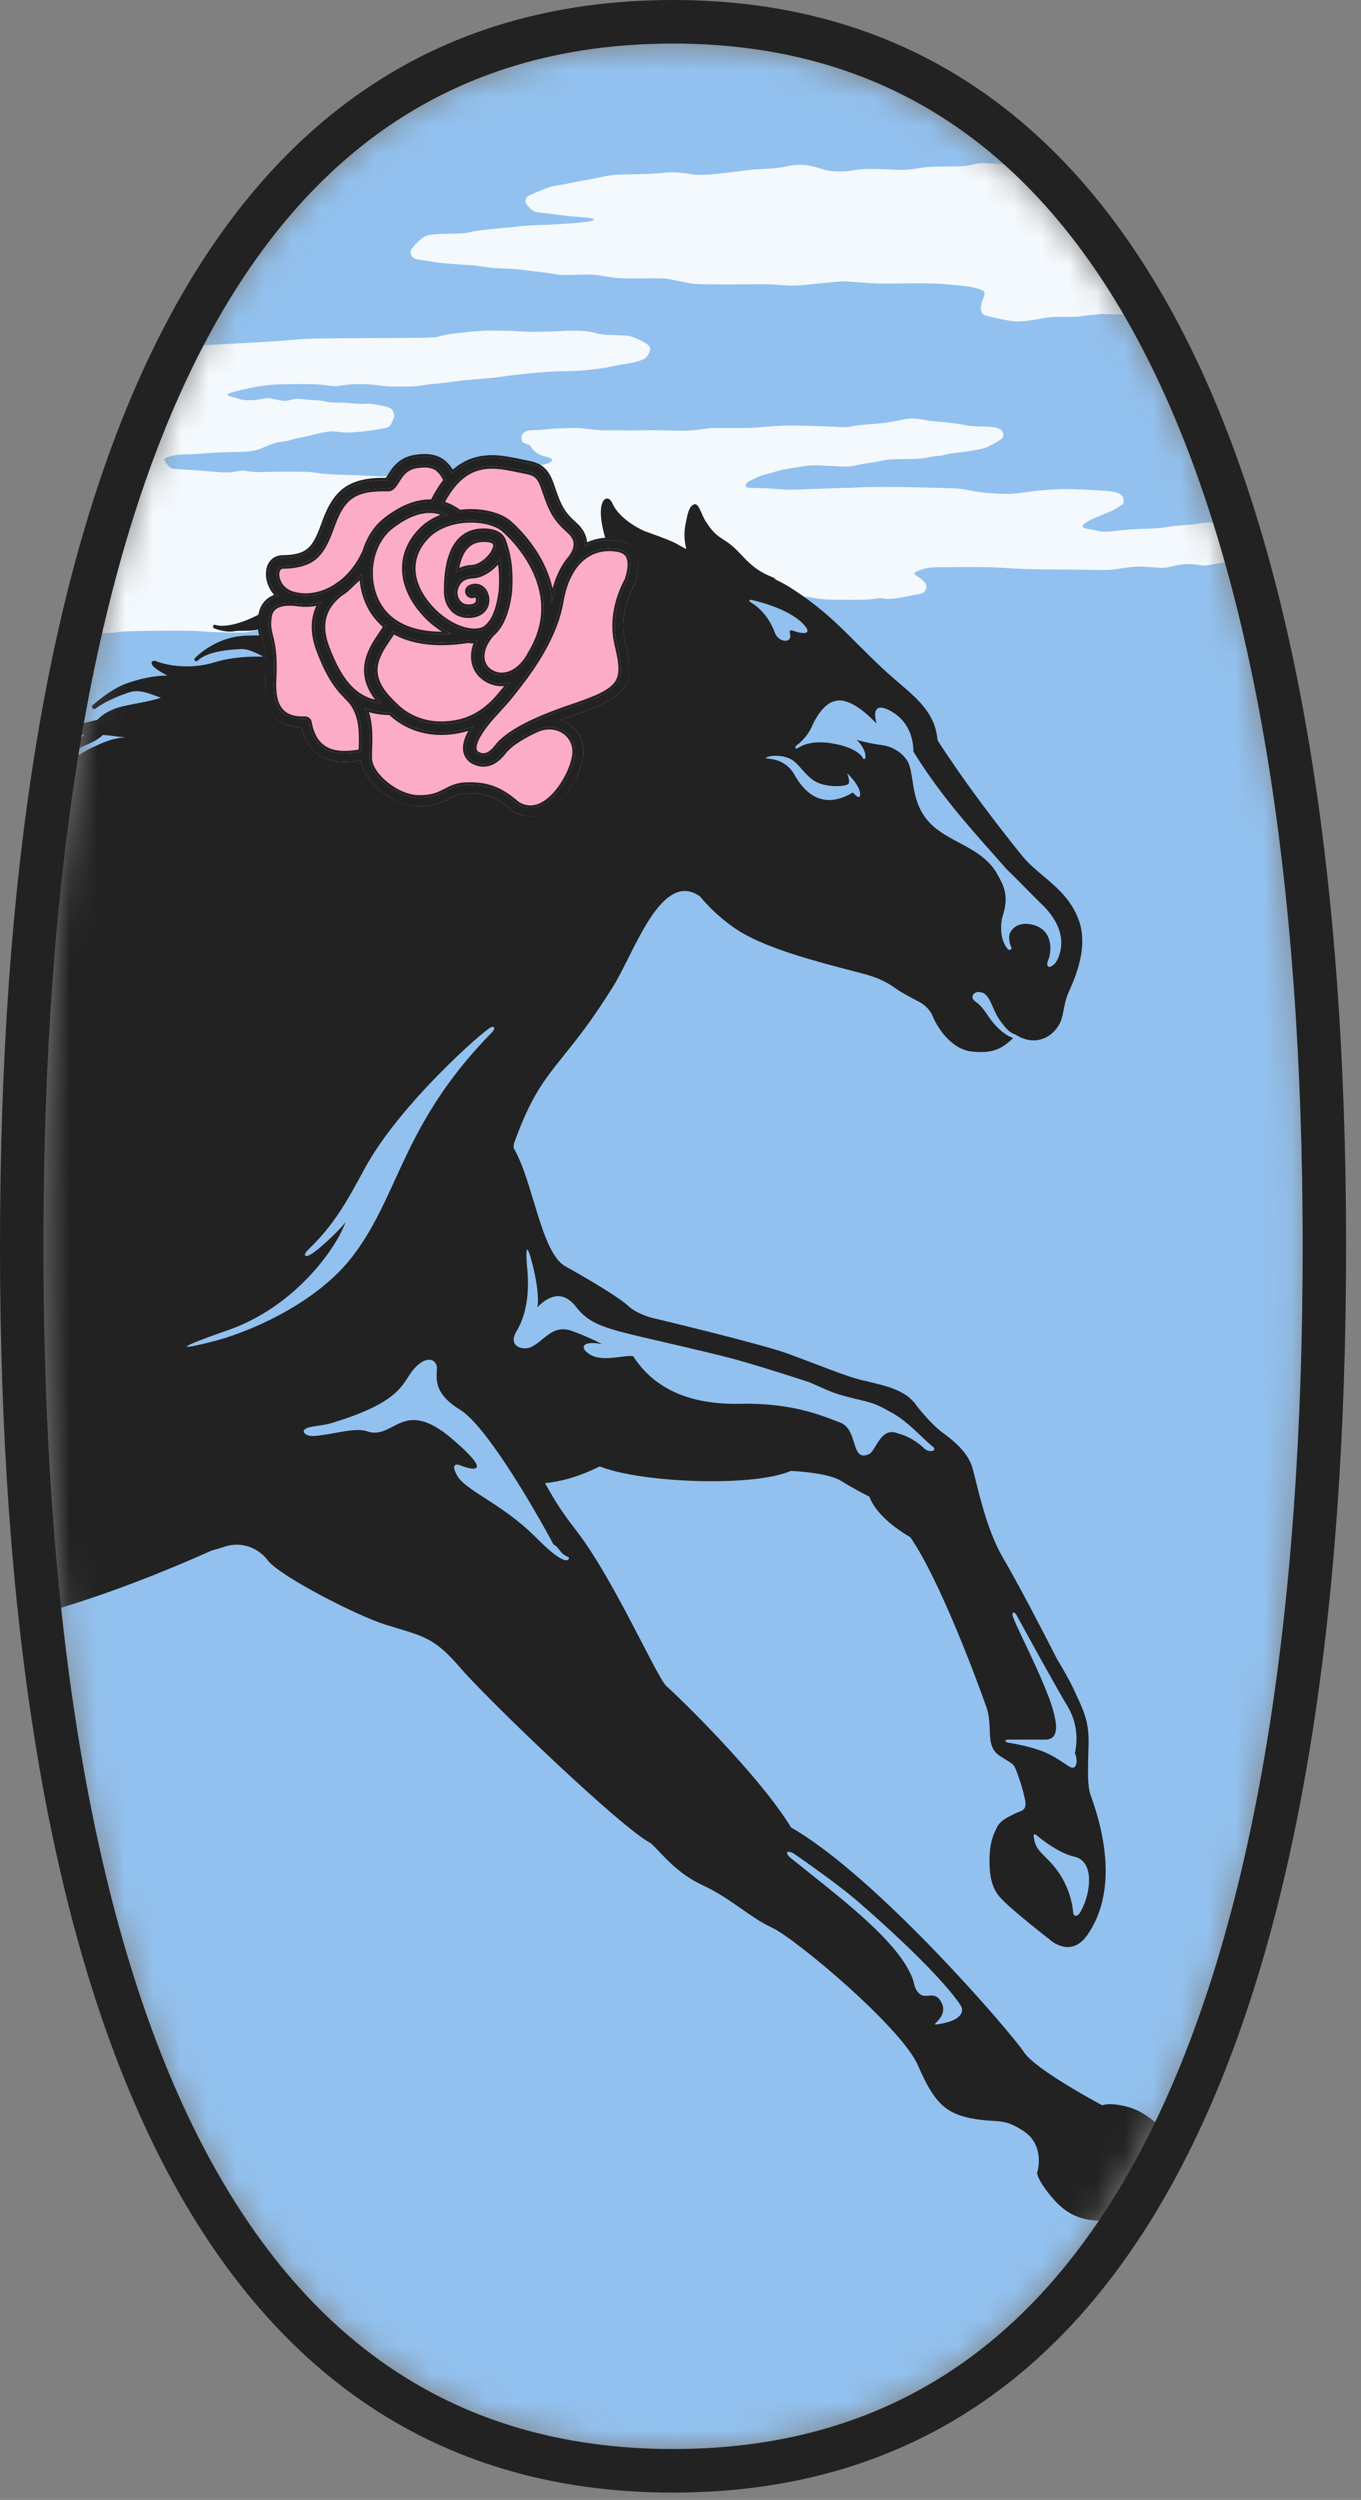
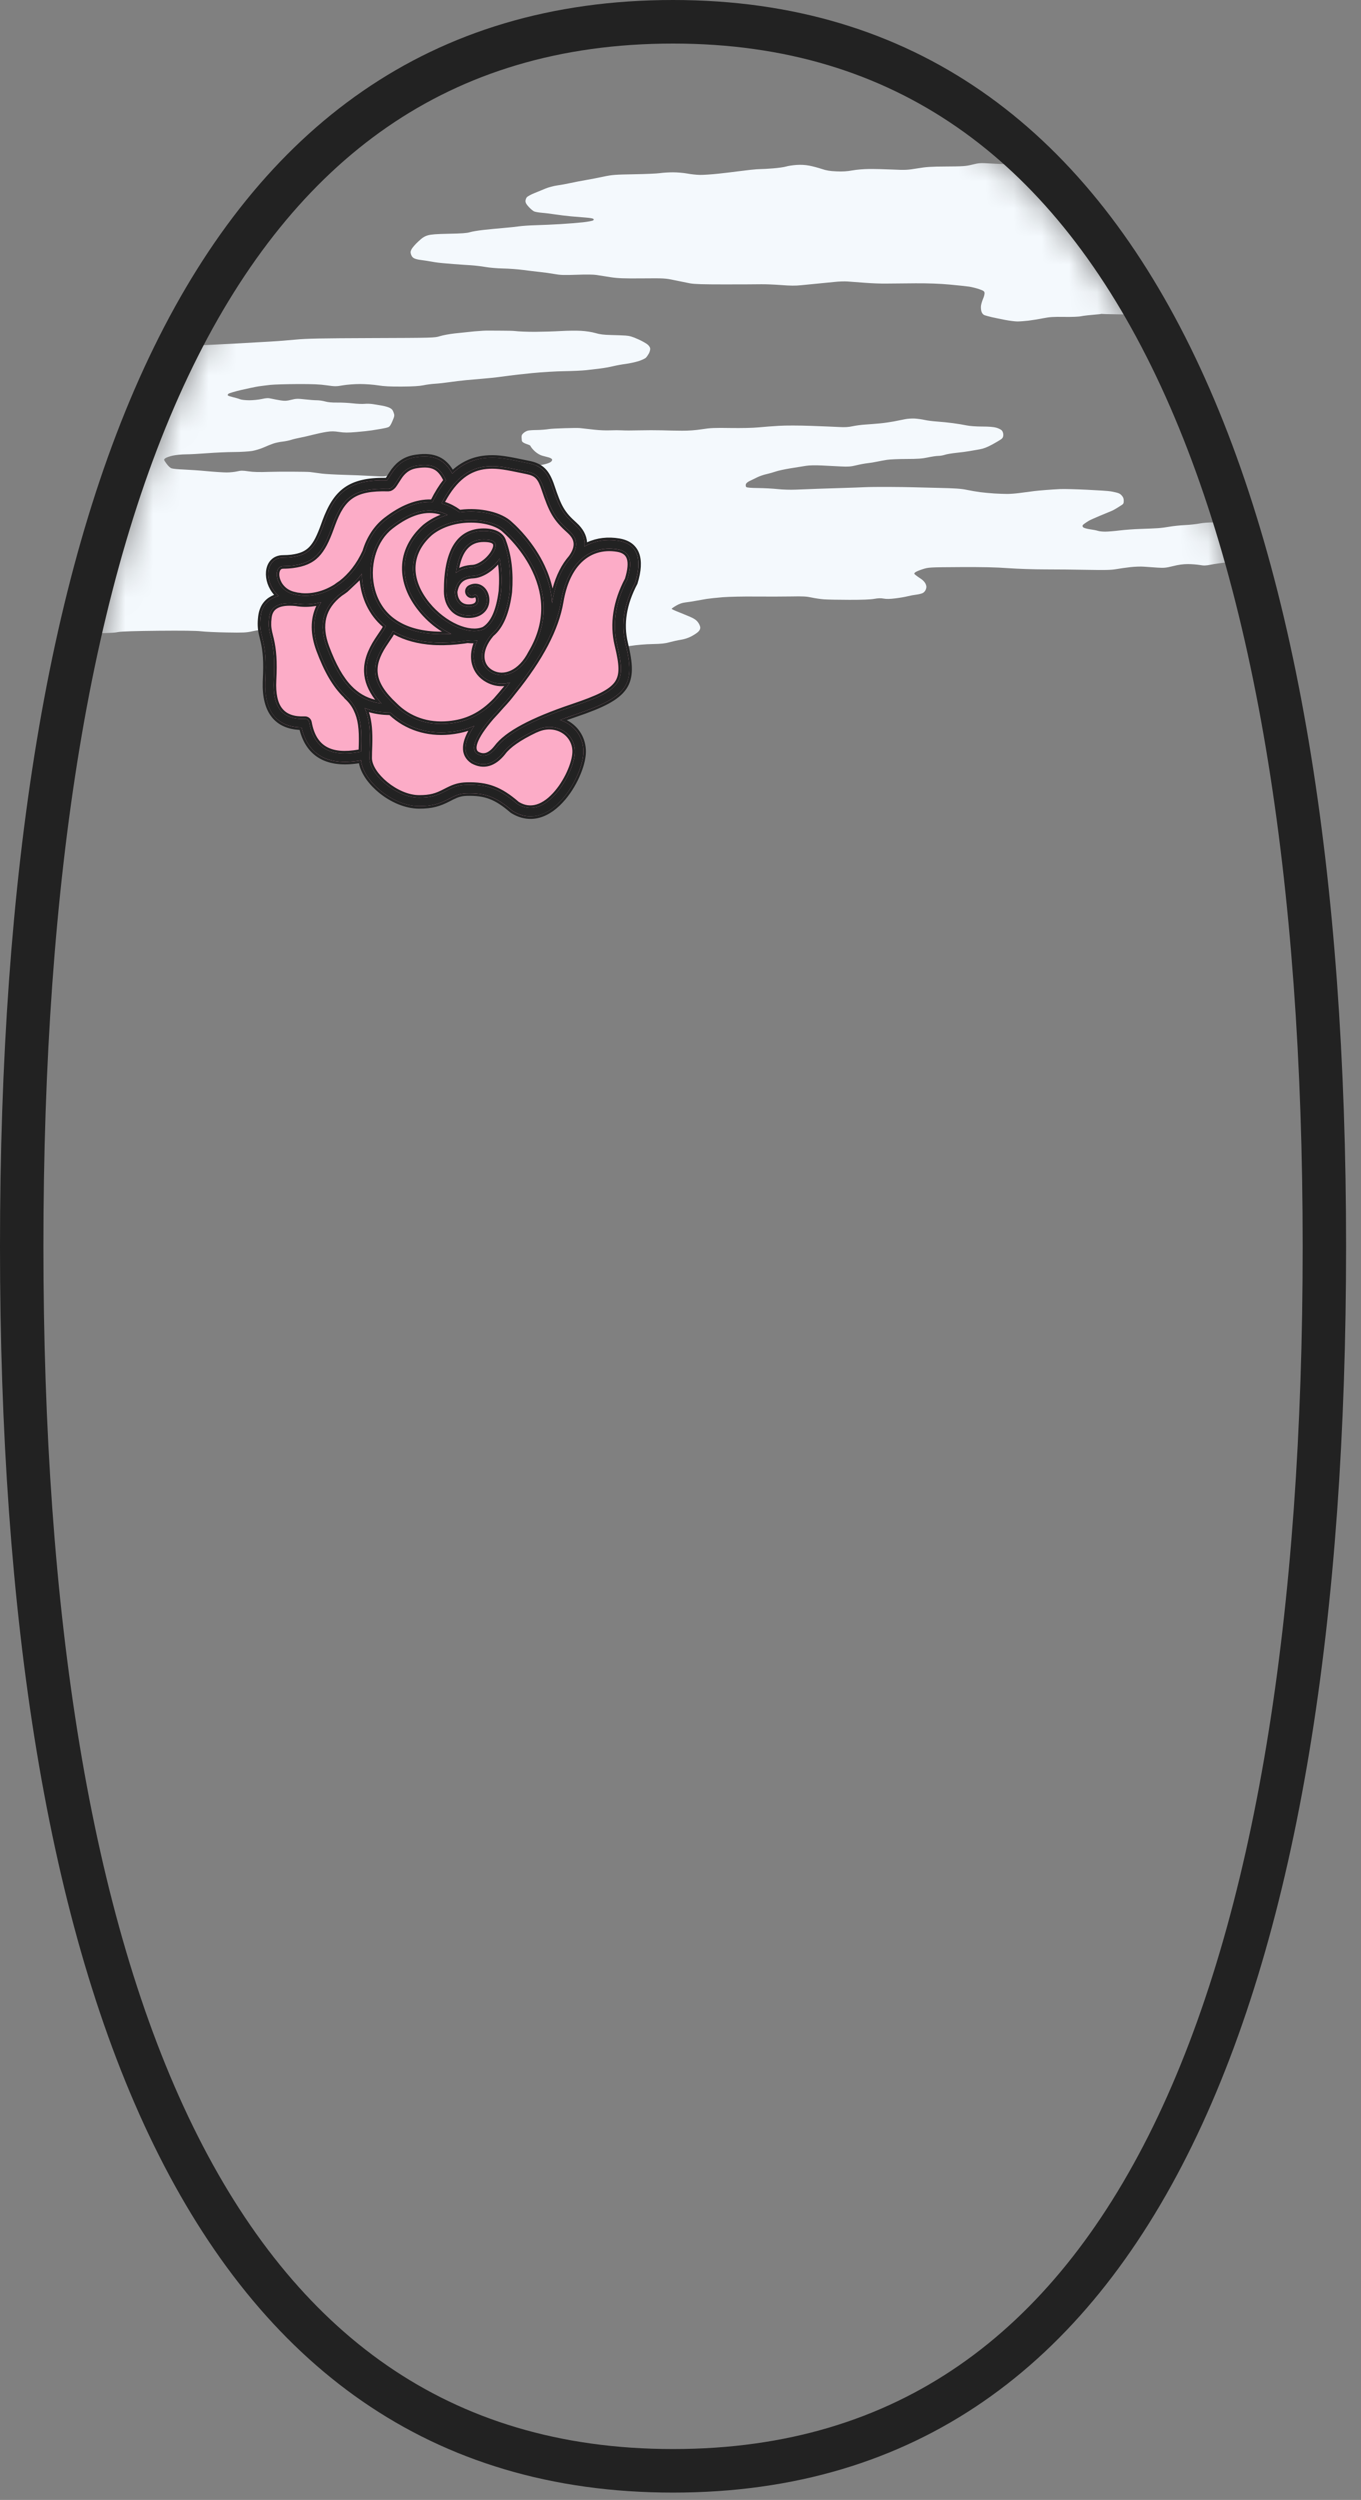
<svg xmlns="http://www.w3.org/2000/svg" width="49" height="90" viewBox="0 0 49 90" fill="none">
  <rect x="0" y="0" width="49" height="90" fill="#808080" stroke="none" />
  <mask id="mask0_1740_20346" style="mask-type:alpha" maskUnits="userSpaceOnUse" x="1" y="1" width="46" height="88">
    <path d="M46.917 44.869C46.917 70.446 40.785 88.169 24.231 88.169C7.677 88.169 1.546 70.446 1.546 44.869C1.546 19.291 7.677 1.568 24.231 1.568C40.625 1.568 46.917 19.291 46.917 44.869Z" fill="#92C1EF" />
  </mask>
  <g mask="url(#mask0_1740_20346)">
-     <path d="M46.917 44.869C46.917 70.446 40.785 88.169 24.231 88.169C7.677 88.169 1.546 70.446 1.546 44.869C1.546 19.291 7.677 1.568 24.231 1.568C40.625 1.568 46.917 19.291 46.917 44.869Z" fill="#92C1EF" />
    <path fill-rule="evenodd" clip-rule="evenodd" d="M14.203 23.716C13.517 23.719 12.898 23.711 12.827 23.698C12.756 23.686 12.569 23.663 12.412 23.647C12.255 23.631 12.027 23.6 11.907 23.578C11.786 23.556 11.59 23.499 11.47 23.451C11.351 23.402 11.228 23.342 11.198 23.317C11.168 23.291 11.136 23.244 11.127 23.212C11.116 23.175 11.131 23.127 11.169 23.08C11.206 23.034 11.286 22.99 11.383 22.963C11.467 22.939 11.643 22.908 11.774 22.894C11.905 22.88 12.086 22.846 12.178 22.819C12.27 22.792 12.344 22.757 12.343 22.743C12.343 22.728 12.191 22.692 12.005 22.664C11.727 22.621 11.513 22.613 10.781 22.614C10.294 22.615 9.766 22.629 9.609 22.645C9.451 22.661 9.213 22.698 9.08 22.728C8.865 22.776 8.757 22.781 8.164 22.77C7.795 22.764 7.376 22.744 7.235 22.727C7.065 22.707 6.544 22.7 5.704 22.708C4.904 22.716 4.368 22.732 4.26 22.753C4.153 22.773 4.093 22.791 3.292 22.8C2.585 22.808 5.899 12.476 6.222 12.474C6.544 12.472 6.65 12.457 7.02 12.44C7.39 12.424 8.053 12.39 8.493 12.367C8.934 12.343 9.494 12.311 9.737 12.297C9.981 12.283 10.393 12.251 10.653 12.225C11.037 12.188 11.546 12.178 13.384 12.171C15.613 12.163 15.647 12.162 15.838 12.103C15.944 12.069 16.182 12.025 16.367 12.004C16.552 11.983 16.87 11.95 17.074 11.93C17.279 11.911 17.515 11.898 17.599 11.902C17.713 11.906 18.407 11.9 18.533 11.917C18.659 11.934 18.987 11.947 19.263 11.946C19.538 11.944 19.955 11.932 20.19 11.918C20.424 11.904 20.752 11.9 20.919 11.91C21.103 11.921 21.306 11.952 21.436 11.99C21.597 12.038 21.737 12.055 21.994 12.061C22.183 12.065 22.421 12.074 22.523 12.081C22.664 12.09 22.773 12.122 22.97 12.211C23.114 12.275 23.271 12.364 23.321 12.408C23.377 12.458 23.41 12.514 23.41 12.56C23.41 12.6 23.389 12.673 23.364 12.722C23.338 12.771 23.291 12.839 23.258 12.874C23.226 12.909 23.102 12.967 22.982 13.004C22.862 13.04 22.656 13.085 22.523 13.102C22.389 13.119 22.184 13.157 22.066 13.186C21.948 13.214 21.742 13.251 21.608 13.267C21.474 13.283 21.249 13.309 21.108 13.326C20.966 13.342 20.612 13.359 20.321 13.363C20.03 13.366 19.509 13.398 19.162 13.432C18.816 13.466 18.443 13.507 18.333 13.524C18.223 13.54 18.036 13.565 17.918 13.579C17.8 13.594 17.575 13.617 17.418 13.63C17.26 13.643 16.977 13.668 16.788 13.685C16.599 13.703 16.319 13.736 16.166 13.76C16.012 13.783 15.787 13.808 15.665 13.815C15.544 13.822 15.353 13.847 15.242 13.871C15.104 13.9 14.862 13.915 14.47 13.917C14.05 13.92 13.822 13.908 13.607 13.873C13.444 13.847 13.162 13.826 12.966 13.826C12.765 13.826 12.502 13.846 12.349 13.872C12.101 13.915 12.062 13.915 11.761 13.872C11.519 13.836 11.259 13.825 10.71 13.827C10.309 13.829 9.871 13.842 9.737 13.856C9.604 13.871 9.411 13.895 9.308 13.91C9.206 13.925 8.929 13.983 8.693 14.038C8.457 14.093 8.246 14.156 8.223 14.177C8.197 14.201 8.191 14.224 8.208 14.24C8.223 14.253 8.307 14.28 8.393 14.3C8.48 14.32 8.592 14.352 8.642 14.373C8.695 14.394 8.839 14.41 8.975 14.41C9.107 14.41 9.309 14.39 9.423 14.365C9.597 14.326 9.655 14.325 9.777 14.353C9.858 14.371 10.005 14.399 10.105 14.415C10.255 14.438 10.322 14.435 10.483 14.394C10.657 14.35 10.713 14.348 10.974 14.377C11.135 14.396 11.333 14.411 11.413 14.41C11.492 14.41 11.626 14.43 11.708 14.454C11.807 14.482 11.955 14.496 12.136 14.493C12.288 14.49 12.541 14.503 12.698 14.521C12.855 14.54 13.048 14.547 13.127 14.539C13.206 14.53 13.344 14.535 13.435 14.55C13.525 14.565 13.671 14.589 13.759 14.604C13.848 14.619 13.967 14.653 14.024 14.681C14.102 14.718 14.139 14.759 14.169 14.846C14.209 14.956 14.207 14.972 14.13 15.157C14.069 15.304 14.03 15.36 13.974 15.381C13.933 15.397 13.822 15.423 13.728 15.438C13.633 15.453 13.479 15.478 13.384 15.494C13.29 15.509 13.04 15.537 12.83 15.554C12.528 15.58 12.397 15.579 12.211 15.551C12.029 15.523 11.928 15.522 11.765 15.547C11.649 15.564 11.425 15.611 11.268 15.651C11.111 15.691 10.898 15.74 10.796 15.759C10.694 15.778 10.552 15.812 10.481 15.836C10.41 15.859 10.27 15.888 10.168 15.899C10.067 15.91 9.919 15.941 9.839 15.969C9.76 15.996 9.604 16.059 9.494 16.108C9.384 16.157 9.198 16.214 9.08 16.235C8.962 16.255 8.666 16.273 8.422 16.274C8.178 16.275 7.747 16.294 7.463 16.316C7.18 16.338 6.831 16.357 6.688 16.357C6.544 16.357 6.334 16.378 6.222 16.402C6.109 16.427 5.989 16.47 5.954 16.497C5.891 16.546 5.891 16.546 5.991 16.688C6.051 16.773 6.125 16.842 6.176 16.86C6.223 16.877 6.423 16.897 6.62 16.904C6.816 16.912 7.196 16.938 7.463 16.964C7.731 16.989 8.046 17.009 8.164 17.009C8.282 17.009 8.451 16.991 8.54 16.97C8.675 16.938 8.739 16.938 8.946 16.969C9.12 16.995 9.334 17.001 9.686 16.988C10.049 16.976 11.065 16.98 11.168 16.994C11.27 17.009 11.463 17.035 11.597 17.051C11.73 17.067 12.078 17.086 12.369 17.094C12.66 17.101 13.116 17.12 13.383 17.136C13.867 17.163 13.867 17.163 14.024 17.091C14.182 17.019 14.182 17.019 14.327 17.084C14.452 17.14 14.526 17.15 14.872 17.159C15.184 17.166 15.354 17.156 15.644 17.109C15.972 17.056 16.055 17.053 16.348 17.078C16.559 17.095 16.815 17.096 17.049 17.081C17.252 17.067 17.521 17.044 17.646 17.029C17.772 17.015 17.933 17.004 18.004 17.005C18.075 17.006 18.223 16.997 18.333 16.985C18.443 16.973 18.598 16.947 18.676 16.926C18.755 16.906 19.147 16.787 19.241 16.777C19.336 16.767 19.488 16.742 19.579 16.722C19.671 16.701 19.778 16.665 19.817 16.639C19.857 16.614 19.884 16.573 19.879 16.547C19.874 16.519 19.823 16.487 19.756 16.468C19.693 16.451 19.586 16.422 19.517 16.404C19.444 16.384 19.34 16.323 19.263 16.255C19.191 16.191 19.116 16.099 19.094 16.05C19.073 16.001 18.797 15.968 18.787 15.861C18.77 15.678 18.773 15.663 18.843 15.595C18.884 15.555 18.96 15.513 19.012 15.502C19.063 15.491 19.208 15.481 19.334 15.481C19.46 15.48 19.659 15.464 19.777 15.445C19.895 15.426 20.743 15.397 20.883 15.412C21.022 15.427 21.265 15.454 21.422 15.472C21.579 15.49 21.824 15.5 21.966 15.493C22.107 15.487 22.3 15.487 22.395 15.493C22.489 15.5 22.766 15.5 23.01 15.493C23.253 15.487 23.62 15.486 23.825 15.492C24.029 15.499 24.358 15.505 24.554 15.506C24.787 15.508 25.037 15.49 25.269 15.454C25.573 15.406 25.728 15.399 26.299 15.409C26.697 15.415 27.105 15.406 27.3 15.387C27.481 15.369 27.816 15.343 28.044 15.33C28.293 15.315 28.759 15.316 29.209 15.332C29.622 15.347 30.079 15.366 30.225 15.374C30.412 15.385 30.548 15.377 30.69 15.346C30.8 15.322 31.006 15.294 31.148 15.285C31.289 15.276 31.527 15.257 31.677 15.243C31.826 15.229 32.051 15.197 32.177 15.173C32.303 15.149 32.483 15.113 32.578 15.093C32.672 15.073 32.833 15.062 32.935 15.068C33.038 15.075 33.198 15.098 33.293 15.119C33.387 15.141 33.587 15.166 33.736 15.176C33.886 15.186 34.143 15.212 34.308 15.234C34.473 15.256 34.695 15.292 34.8 15.315C34.915 15.339 35.14 15.356 35.36 15.356C35.603 15.356 35.777 15.37 35.871 15.398C35.95 15.42 36.039 15.465 36.068 15.496C36.099 15.53 36.122 15.595 36.122 15.653C36.122 15.726 36.103 15.768 36.052 15.807C36.013 15.837 35.866 15.925 35.725 16.002C35.54 16.102 35.411 16.152 35.267 16.177C35.157 16.196 34.989 16.225 34.895 16.242C34.8 16.259 34.59 16.287 34.428 16.303C34.266 16.32 34.081 16.351 34.017 16.373C33.953 16.395 33.847 16.413 33.781 16.413C33.715 16.413 33.547 16.438 33.406 16.468C33.204 16.512 33.041 16.523 32.637 16.524C32.355 16.524 32.04 16.538 31.936 16.554C31.833 16.57 31.671 16.6 31.576 16.62C31.482 16.641 31.328 16.666 31.233 16.676C31.139 16.686 30.956 16.72 30.826 16.752C30.631 16.799 30.536 16.806 30.275 16.793C30.102 16.784 29.791 16.768 29.585 16.758C29.354 16.747 29.137 16.751 29.02 16.77C28.916 16.786 28.663 16.827 28.459 16.86C28.254 16.893 28.016 16.945 27.93 16.975C27.843 17.005 27.691 17.048 27.593 17.07C27.494 17.091 27.346 17.143 27.264 17.183C27.181 17.223 27.059 17.283 26.992 17.315C26.915 17.351 26.863 17.397 26.852 17.438C26.843 17.473 26.85 17.517 26.868 17.534C26.89 17.555 27.039 17.568 27.291 17.57C27.506 17.572 27.824 17.589 27.998 17.608C28.178 17.628 28.458 17.636 28.645 17.628C28.826 17.619 29.183 17.605 29.438 17.597C29.694 17.588 30.125 17.574 30.397 17.566C30.668 17.558 30.999 17.546 31.133 17.539C31.267 17.532 31.66 17.528 32.006 17.53C32.352 17.532 32.725 17.537 32.835 17.541C32.945 17.545 33.376 17.556 33.793 17.565C34.385 17.578 34.608 17.593 34.809 17.636C34.95 17.665 35.169 17.703 35.295 17.719C35.421 17.735 35.646 17.756 35.796 17.766C35.945 17.775 36.157 17.783 36.268 17.783C36.378 17.782 36.564 17.768 36.682 17.752C36.8 17.735 37.051 17.702 37.24 17.679C37.429 17.656 37.841 17.624 38.155 17.608C38.47 17.592 39.835 17.659 40 17.691C40.259 17.741 40.312 17.76 40.379 17.832C40.438 17.895 40.458 17.945 40.458 18.028C40.458 18.123 40.445 18.146 40.365 18.194C40.315 18.224 40.126 18.354 40 18.403C39.874 18.452 39.302 18.689 39.199 18.75C39.097 18.811 39.001 18.88 38.985 18.903C38.966 18.931 38.97 18.956 39 18.985C39.023 19.008 39.134 19.039 39.246 19.055C39.358 19.07 39.485 19.096 39.527 19.111C39.569 19.127 39.688 19.14 39.79 19.14C39.892 19.14 40.127 19.12 40.31 19.097C40.494 19.074 40.831 19.049 41.059 19.042C41.287 19.035 41.57 19.023 41.688 19.015C41.806 19.007 41.999 18.982 42.117 18.96C42.235 18.939 42.48 18.913 42.66 18.904C42.841 18.895 43.08 18.869 43.19 18.846C43.308 18.822 43.519 18.806 43.705 18.808C43.878 18.811 44.386 18.806 44.834 18.798C45.095 19.111 45.3 19.858 45.349 20.22C44.865 20.218 44.33 20.232 44.148 20.25C43.967 20.268 43.719 20.303 43.597 20.328C43.412 20.365 43.344 20.367 43.193 20.34C43.093 20.323 42.901 20.308 42.766 20.308C42.594 20.308 42.433 20.33 42.23 20.381C41.976 20.444 41.906 20.451 41.664 20.435C41.512 20.425 41.297 20.41 41.187 20.401C41.077 20.392 40.858 20.399 40.701 20.417C40.544 20.435 40.312 20.467 40.186 20.49C40.004 20.522 39.794 20.527 39.157 20.515C38.716 20.506 38.027 20.499 37.626 20.499C37.222 20.499 36.629 20.479 36.296 20.455C35.86 20.422 35.387 20.412 34.566 20.416C33.444 20.423 33.434 20.423 33.214 20.493C33.092 20.532 32.971 20.583 32.946 20.608C32.903 20.649 32.906 20.657 32.973 20.71C33.013 20.741 33.099 20.802 33.164 20.844C33.232 20.889 33.3 20.964 33.325 21.021C33.358 21.099 33.361 21.139 33.335 21.215C33.316 21.271 33.27 21.326 33.223 21.35C33.18 21.372 33.075 21.398 32.99 21.408C32.905 21.418 32.764 21.444 32.678 21.466C32.591 21.489 32.392 21.523 32.236 21.542C32.039 21.567 31.908 21.569 31.812 21.55C31.712 21.531 31.615 21.534 31.473 21.56C31.342 21.584 31.039 21.596 30.581 21.595C30.201 21.595 29.786 21.586 29.66 21.577C29.534 21.567 29.335 21.537 29.217 21.511C29.043 21.472 28.903 21.464 28.487 21.473C28.204 21.478 27.625 21.48 27.2 21.476C26.775 21.471 26.248 21.483 26.027 21.5C25.807 21.518 25.543 21.546 25.441 21.562C25.339 21.578 25.162 21.609 25.048 21.631C24.935 21.652 24.767 21.678 24.677 21.688C24.562 21.701 24.46 21.736 24.347 21.802C24.256 21.854 24.182 21.907 24.182 21.918C24.182 21.929 24.289 21.98 24.418 22.031C24.548 22.082 24.743 22.162 24.851 22.209C24.995 22.271 25.07 22.323 25.13 22.404C25.176 22.466 25.212 22.55 25.212 22.596C25.212 22.651 25.184 22.703 25.129 22.753C25.084 22.795 24.971 22.868 24.878 22.916C24.777 22.968 24.629 23.015 24.51 23.033C24.401 23.05 24.219 23.09 24.107 23.121C23.951 23.166 23.807 23.181 23.492 23.187C23.241 23.191 22.925 23.218 22.681 23.256C22.46 23.291 22.242 23.32 22.195 23.321C22.147 23.322 21.846 23.307 21.524 23.286C21.112 23.261 20.654 23.255 19.966 23.268C19.43 23.279 18.778 23.306 18.519 23.329C18.259 23.352 17.876 23.407 17.667 23.453C17.359 23.519 17.22 23.535 16.937 23.535C16.745 23.535 16.453 23.548 16.288 23.564C16.123 23.58 15.867 23.619 15.719 23.652C15.47 23.707 15.36 23.711 14.203 23.716ZM41.835 11.331C41.638 11.33 40.103 11.319 39.82 11.308C39.481 11.294 39.782 11.298 39.5 11.319C39.264 11.338 39.006 11.367 38.928 11.384C38.842 11.404 38.597 11.413 38.313 11.409C37.928 11.403 37.788 11.412 37.555 11.458C37.397 11.489 37.16 11.528 37.026 11.544C36.893 11.56 36.715 11.573 36.63 11.573C36.546 11.573 36.346 11.548 36.186 11.517C36.026 11.486 35.812 11.442 35.71 11.419C35.608 11.395 35.489 11.363 35.446 11.347C35.396 11.327 35.358 11.283 35.336 11.219C35.318 11.165 35.31 11.068 35.319 11.004C35.328 10.94 35.362 10.827 35.395 10.752C35.428 10.677 35.451 10.584 35.447 10.545C35.439 10.485 35.409 10.464 35.254 10.41C35.152 10.375 34.991 10.335 34.896 10.32C34.801 10.306 34.485 10.272 34.194 10.245C33.835 10.212 33.439 10.197 32.964 10.199C32.578 10.201 32.108 10.206 31.92 10.209C31.731 10.213 31.383 10.2 31.148 10.181C30.912 10.163 30.628 10.141 30.518 10.134C30.408 10.126 30.196 10.133 30.046 10.15C29.897 10.166 29.626 10.193 29.445 10.209C29.265 10.225 28.994 10.252 28.845 10.268C28.643 10.29 28.456 10.289 28.115 10.262C27.864 10.243 27.542 10.23 27.4 10.233C27.259 10.236 26.673 10.239 26.099 10.239C25.309 10.239 25.003 10.23 24.84 10.2C24.722 10.178 24.471 10.127 24.282 10.087C23.952 10.017 23.91 10.015 23.124 10.022C22.455 10.028 22.25 10.02 21.98 9.979C21.799 9.952 21.573 9.916 21.478 9.9C21.369 9.882 21.102 9.879 20.758 9.892C20.305 9.908 20.169 9.904 19.959 9.865C19.82 9.84 19.59 9.807 19.448 9.793C19.307 9.778 19.03 9.745 18.834 9.719C18.637 9.693 18.311 9.669 18.109 9.666C17.907 9.662 17.624 9.638 17.479 9.612C17.335 9.587 17.096 9.558 16.948 9.549C16.788 9.54 15.887 9.481 15.659 9.44C15.43 9.4 15.192 9.362 15.129 9.356C15.066 9.35 14.974 9.328 14.925 9.306C14.863 9.28 14.824 9.236 14.801 9.169C14.774 9.088 14.776 9.054 14.815 8.976C14.84 8.923 14.948 8.799 15.053 8.7C15.202 8.56 15.28 8.509 15.402 8.473C15.52 8.438 15.709 8.424 16.17 8.415C16.617 8.407 16.817 8.392 16.914 8.361C16.987 8.337 17.207 8.3 17.404 8.278C17.6 8.256 17.928 8.224 18.133 8.207C18.337 8.19 18.588 8.164 18.691 8.148C18.793 8.133 19.063 8.114 19.291 8.108C19.519 8.102 19.918 8.084 20.178 8.068C20.438 8.053 20.802 8.023 20.987 8.003C21.173 7.982 21.34 7.95 21.359 7.932C21.385 7.906 21.384 7.893 21.352 7.874C21.329 7.86 21.213 7.842 21.095 7.833C20.976 7.824 20.737 7.804 20.564 7.789C20.391 7.773 20.127 7.741 19.978 7.718C19.828 7.695 19.616 7.669 19.506 7.66C19.396 7.651 19.272 7.629 19.232 7.612C19.192 7.595 19.105 7.523 19.039 7.452C18.954 7.361 18.919 7.3 18.919 7.24C18.919 7.194 18.942 7.13 18.969 7.099C18.997 7.068 19.116 7.003 19.234 6.955C19.352 6.906 19.535 6.831 19.641 6.788C19.746 6.744 19.933 6.694 20.055 6.677C20.178 6.66 20.394 6.621 20.535 6.59C20.677 6.559 20.928 6.51 21.093 6.482C21.258 6.454 21.547 6.398 21.735 6.358C22.042 6.293 22.154 6.285 22.822 6.274C23.232 6.267 23.655 6.249 23.761 6.233C23.867 6.217 24.08 6.204 24.233 6.204C24.386 6.204 24.616 6.224 24.743 6.248C24.871 6.273 25.077 6.295 25.201 6.297C25.325 6.299 25.626 6.279 25.87 6.252C26.114 6.226 26.41 6.19 26.528 6.174C26.646 6.158 26.865 6.132 27.014 6.115C27.164 6.098 27.331 6.086 27.386 6.087C27.441 6.088 27.641 6.077 27.829 6.062C28.018 6.047 28.231 6.017 28.301 5.995C28.372 5.973 28.54 5.948 28.673 5.938C28.841 5.927 28.985 5.935 29.14 5.964C29.264 5.988 29.463 6.041 29.584 6.082C29.752 6.139 29.876 6.16 30.116 6.17C30.343 6.18 30.499 6.17 30.688 6.135C30.835 6.108 31.096 6.085 31.291 6.084C31.479 6.082 31.859 6.091 32.134 6.104C32.593 6.125 32.667 6.122 33.021 6.063C33.344 6.008 33.517 5.997 34.076 5.994C34.676 5.991 34.772 5.984 35.007 5.926C35.249 5.866 35.299 5.863 35.654 5.885C35.866 5.898 36.142 5.909 36.268 5.91C36.393 5.91 36.606 5.887 36.739 5.859C36.873 5.83 37.056 5.801 37.146 5.794C37.244 5.787 37.394 5.8 37.518 5.828C37.656 5.859 37.779 5.869 37.883 5.858C38.124 5.858 37.967 5.724 38.368 5.785C38.627 5.824 42.031 11.332 41.835 11.331Z" fill="#F4F9FD" />
-     <path fill-rule="evenodd" clip-rule="evenodd" d="M21.846 19.533C21.804 19.416 21.768 19.296 21.738 19.177C21.43 17.961 21.875 17.73 22.049 18.122C22.328 18.751 23.203 19.12 23.203 19.12C23.203 19.12 24.18 19.461 24.374 19.584C24.415 19.61 24.474 19.642 24.546 19.68L24.548 19.681C24.596 19.707 24.65 19.736 24.708 19.768C24.644 19.508 24.619 19.219 24.674 18.91C24.756 18.477 24.802 18.275 24.943 18.18C25.087 18.082 25.165 18.258 25.26 18.474C25.314 18.598 25.375 18.735 25.457 18.842C25.685 19.194 25.851 19.3 26.044 19.424L26.044 19.424L26.045 19.425C26.143 19.488 26.248 19.556 26.372 19.663C26.492 19.766 26.596 19.875 26.701 19.986L26.701 19.986C26.972 20.273 27.254 20.57 27.852 20.795C27.884 20.821 27.911 20.846 27.934 20.87C28.134 20.964 28.322 21.067 28.494 21.178C29.559 21.87 30.125 22.435 30.844 23.155L30.845 23.156C31.108 23.418 31.39 23.701 31.726 24.018C31.946 24.227 32.162 24.413 32.367 24.588L32.368 24.589C33.095 25.212 33.672 25.708 33.755 26.652C34.707 28.132 35.819 29.591 36.799 30.81C37.018 31.08 37.286 31.305 37.559 31.535C38.052 31.95 38.562 32.38 38.834 33.11C39.197 34.086 38.714 35.178 38.501 35.659C38.467 35.738 38.439 35.8 38.424 35.843C38.362 36.014 38.33 36.181 38.299 36.338L38.299 36.338L38.298 36.343C38.275 36.463 38.253 36.577 38.219 36.684C38.141 36.93 37.9 37.315 37.437 37.43C37.07 37.52 36.718 37.355 36.579 37.257C36.578 37.256 36.578 37.254 36.578 37.253C36.344 37.184 36.21 37.018 36.01 36.748C35.894 36.592 35.816 36.414 35.744 36.251L35.744 36.25C35.629 35.989 35.53 35.764 35.321 35.726C35.19 35.691 35.091 35.724 35.024 35.826C34.992 35.926 35.029 35.969 35.075 36.024L35.075 36.025L35.08 36.031C35.298 36.173 35.412 36.338 35.543 36.528L35.544 36.529C35.627 36.65 35.718 36.782 35.847 36.923C36.105 37.194 36.324 37.321 36.474 37.369C36.417 37.43 36.342 37.502 36.254 37.567L36.24 37.577C36.04 37.724 35.735 37.947 34.974 37.855C34.196 37.761 33.708 36.906 33.587 36.599C33.441 36.228 33.08 36.062 33.08 36.062C33.08 36.062 32.482 35.757 32.259 35.594C31.979 35.389 31.654 35.206 31.064 35.051C31.02 35.039 30.975 35.028 30.929 35.016L30.904 35.009L30.845 34.994L30.743 34.967L30.743 34.967L30.742 34.967L30.741 34.967C29.494 34.642 27.93 34.234 26.872 33.67C26.217 33.321 25.587 32.745 25.194 32.264C24.112 31.515 23.283 33.169 22.61 34.512C22.421 34.889 22.244 35.242 22.077 35.51C21.319 36.731 20.757 37.428 20.292 38.006L20.292 38.007C19.594 38.873 19.113 39.471 18.505 41.164C18.499 41.219 18.493 41.273 18.49 41.327C18.781 41.82 18.999 42.539 19.214 43.252L19.214 43.252C19.526 44.282 19.833 45.297 20.353 45.588C21.316 46.126 22.306 46.724 22.615 47.013C22.924 47.302 23.446 47.437 23.446 47.437C23.446 47.437 27.335 48.362 28.336 48.723C28.623 48.827 28.937 48.946 29.251 49.066L29.287 49.08C30.056 49.373 30.817 49.663 31.157 49.713C31.237 49.737 31.334 49.76 31.443 49.786L31.448 49.788L31.449 49.788C31.938 49.905 32.649 50.076 32.994 50.6C33.169 50.827 33.607 51.343 33.952 51.59C34.383 51.899 34.829 52.297 34.993 52.793C35.032 52.913 35.079 53.102 35.138 53.336L35.138 53.338C35.321 54.072 35.613 55.244 36.124 56.109C36.664 57.023 37.636 58.901 38.055 59.726C38.083 59.774 38.113 59.825 38.145 59.879L38.146 59.88C38.299 60.14 38.492 60.465 38.662 60.829L38.674 60.856L38.692 60.892L38.718 60.95L38.718 60.95C39.027 61.607 39.211 61.999 39.192 62.795C39.191 62.844 39.19 62.892 39.188 62.94C39.187 62.997 39.185 63.053 39.184 63.109L39.184 63.109C39.165 63.796 39.151 64.316 39.271 64.644C39.811 66.116 40.189 68.159 39.154 69.654C38.545 70.534 37.801 69.832 37.801 69.832C37.801 69.832 36.389 68.745 35.996 68.296C35.682 67.936 35.612 67.451 35.626 66.88C35.637 66.437 35.713 66.127 35.897 65.778C36.017 65.55 36.227 65.447 36.481 65.322L36.499 65.313C36.505 65.309 36.512 65.306 36.518 65.303C36.531 65.297 36.544 65.29 36.557 65.284C36.594 65.266 36.632 65.251 36.669 65.238L36.669 65.238C36.829 65.179 36.974 65.125 36.902 64.782C36.814 64.358 36.682 63.989 36.593 63.754C36.509 63.531 36.462 63.502 36.255 63.377L36.254 63.377C36.186 63.336 36.102 63.284 35.993 63.212C35.66 62.993 35.648 62.666 35.633 62.278L35.633 62.278L35.633 62.276C35.623 62.02 35.613 61.738 35.508 61.442C35.245 60.697 33.879 56.953 32.777 55.344C31.486 54.592 31.304 53.885 31.304 53.885C31.304 53.885 30.67 53.564 30.284 53.315C29.897 53.067 28.913 52.972 28.469 52.956C27.079 53.555 23.027 53.374 21.593 52.793C20.803 53.184 20.162 53.344 19.622 53.394C19.875 53.849 20.175 54.373 20.721 55.068C21.545 56.118 22.457 57.877 23.12 59.156C23.546 59.977 23.87 60.601 24.002 60.713C24.341 61 27.319 63.879 28.48 65.791C31.549 67.54 36.395 73.163 36.869 73.885C37.286 74.52 39.682 75.793 39.682 75.793C39.682 75.793 39.947 75.671 40.635 75.859C41.323 76.047 42.005 76.734 42.598 77.46C42.646 77.52 42.698 77.579 42.749 77.639C43.087 78.032 43.438 78.439 43.094 78.929C42.599 79.635 41.088 79.896 39.968 79.948C38.848 80.001 38.318 79.69 37.728 78.929C37.536 78.68 37.355 78.406 37.338 78.223C37.442 77.901 37.494 77.152 36.869 76.734C36.354 76.389 36.099 76.374 35.717 76.351L35.716 76.351H35.716C35.519 76.339 35.287 76.326 34.967 76.263C34.03 76.08 33.615 75.671 33.051 74.36C32.466 73 28.629 69.777 27.779 69.39C27.416 69.225 27.072 68.984 26.704 68.726C26.289 68.436 25.843 68.123 25.305 67.874C24.548 67.524 24.066 67.014 23.729 66.657L23.729 66.657C23.614 66.535 23.515 66.431 23.429 66.358C22.361 65.809 17.524 61.155 16.561 60.031C15.717 59.047 15.312 58.924 14.332 58.628L14.329 58.627C14.191 58.586 14.042 58.541 13.878 58.489C12.815 58.154 10.117 56.762 9.648 56.187C9.457 55.908 8.872 55.419 8.059 55.691C7.899 55.744 7.749 55.788 7.611 55.825C0.266 59.115 -3.39 58.912 -3.39 58.912L-3.39 34.499L-3.03 34.318C-3.392 34.265 -3.708 34.101 -3.946 33.979L-3.946 33.978C-4.072 33.913 -4.177 33.86 -4.254 33.84C-4.29 33.831 -4.311 33.794 -4.302 33.758C-4.293 33.722 -4.256 33.701 -4.22 33.71C-3.896 33.794 -2.966 33.787 -1.938 33.033C-1.718 32.872 -1.5 32.719 -1.29 32.575C-2.189 32.708 -2.797 32.801 -3.247 32.909C-3.753 33.03 -4.05 33.169 -4.329 33.403C-4.366 33.433 -4.42 33.428 -4.451 33.391C-4.482 33.355 -4.477 33.3 -4.44 33.269C-4.135 33.014 -3.81 32.8 -3.287 32.675C-3.11 32.632 -2.93 32.558 -2.724 32.473L-2.724 32.473C-2.358 32.322 -1.913 32.139 -1.268 32.044C-0.996 32.004 -0.579 31.707 -0.579 31.303C-0.834 31.588 -1.171 31.773 -1.696 31.992C-2.222 32.212 -2.693 32.134 -2.943 32.026C-3.189 31.919 -3.354 31.731 -3.433 31.586C-3.455 31.544 -3.44 31.491 -3.398 31.468C-3.356 31.445 -3.303 31.461 -3.28 31.503C-3.218 31.619 -3.08 31.778 -2.875 31.866C-2.673 31.954 -2.398 31.977 -2.052 31.813C-1.698 31.646 -1.387 31.375 -1.14 31.1C-0.894 30.825 -0.717 30.551 -0.63 30.386L-0.629 30.384L-0.628 30.382C-0.609 30.349 -0.587 30.314 -0.563 30.278C-0.633 30.301 -0.705 30.324 -0.779 30.347C-1.355 30.522 -2.341 30.867 -2.722 31.331C-2.742 31.356 -2.779 31.359 -2.804 31.339C-2.829 31.318 -2.832 31.281 -2.812 31.256C-2.407 30.763 -1.523 30.211 -0.946 30.036C-0.614 29.935 -0.351 29.848 -0.143 29.775C-0.093 29.726 -0.041 29.678 0.015 29.631C-0.359 29.688 -0.708 29.682 -0.985 29.677L-0.986 29.677C-1.068 29.676 -1.144 29.675 -1.213 29.675C-1.245 29.675 -1.271 29.649 -1.271 29.617C-1.272 29.585 -1.246 29.558 -1.213 29.558C-0.821 29.555 -0.173 29.414 0.488 29.2C0.977 29.041 1.156 28.777 1.395 28.427L1.395 28.427C1.446 28.351 1.501 28.271 1.561 28.187C0.828 28.212 0.279 27.821 0.085 27.673C0.056 27.651 0.05 27.608 0.073 27.579C0.095 27.549 0.137 27.544 0.166 27.566C0.377 27.727 1.097 27.963 2.19 27.463C2.491 27.325 2.714 27.226 2.891 27.155C3.001 27.078 3.12 27.007 3.25 26.945C3.702 26.73 3.94 26.638 4.194 26.588C4.234 26.581 4.273 26.573 4.313 26.565C4.38 26.557 4.445 26.547 4.507 26.538C4.4 26.535 4.288 26.526 4.169 26.508C4.012 26.485 3.858 26.469 3.707 26.459C3.508 26.644 3.285 26.74 3.095 26.822L3.094 26.822C2.988 26.868 2.891 26.91 2.814 26.96C2.567 27.122 2.217 27.15 2.104 27.151C2.067 27.152 2.037 27.122 2.036 27.085C2.036 27.048 2.065 27.018 2.102 27.017C2.179 27.016 2.35 26.969 2.587 26.813C2.718 26.727 2.868 26.609 3.032 26.449C2.278 26.479 1.678 26.641 1.412 26.793C1.38 26.812 1.339 26.801 1.321 26.768C1.302 26.736 1.314 26.695 1.346 26.677C1.621 26.519 2.536 26.113 3.499 25.92C3.718 25.68 4.038 25.527 4.374 25.44C4.537 25.399 4.717 25.364 4.905 25.328L4.906 25.328L4.906 25.328C5.196 25.273 5.504 25.213 5.792 25.12C5.726 25.097 5.663 25.073 5.601 25.05L5.6 25.05C5.262 24.924 4.967 24.814 4.611 24.938C4.081 25.122 3.68 25.323 3.444 25.509C3.407 25.537 3.355 25.531 3.328 25.495C3.3 25.458 3.307 25.406 3.343 25.377C3.375 25.352 3.409 25.324 3.447 25.294L3.447 25.294C3.708 25.083 4.109 24.759 4.587 24.593C4.997 24.451 5.522 24.319 6.03 24.321C5.758 24.185 5.547 24.044 5.494 23.959C5.392 23.797 5.524 23.781 5.603 23.794C5.916 23.932 6.781 24.134 7.73 23.843C8.317 23.662 8.967 23.626 9.479 23.642C9.219 23.497 8.929 23.359 8.686 23.368C7.796 23.401 7.317 23.58 7.113 23.787C7.087 23.813 7.045 23.814 7.019 23.788C6.992 23.762 6.992 23.719 7.018 23.693C7.243 23.464 7.914 22.919 8.842 22.885C9.342 22.867 9.597 22.876 9.85 22.931C9.889 22.939 9.928 22.948 9.968 22.956C10.841 23.212 11.343 23.134 11.343 23.134C11.343 23.134 10.374 22.281 9.647 22.532C9.32 22.71 9.007 22.71 8.748 22.71H8.748H8.748C8.632 22.71 8.526 22.709 8.436 22.726C8.145 22.777 7.813 22.663 7.708 22.62C7.674 22.606 7.658 22.567 7.672 22.532C7.686 22.498 7.725 22.482 7.759 22.496C7.83 22.525 8.006 22.55 8.285 22.501C8.562 22.452 8.935 22.332 9.398 22.08C9.708 21.911 10.094 21.889 10.467 21.947C10.633 21.974 10.812 22.013 11 22.055C11.404 22.145 11.844 22.242 12.256 22.226L12.293 22.201C11.562 22.17 10.935 21.711 10.569 21.443L10.567 21.441C10.511 21.401 10.461 21.364 10.418 21.334C10.388 21.314 10.38 21.272 10.401 21.241C10.422 21.211 10.463 21.203 10.494 21.224C10.748 21.399 11.3 21.618 11.952 21.647C11.949 21.645 11.946 21.641 11.943 21.638C11.923 21.612 11.928 21.575 11.954 21.556C12.254 21.328 12.722 21.119 13.178 20.979C13.083 20.958 13.009 20.942 12.968 20.933C12.373 20.811 11.842 20.713 11.524 20.721C11.487 20.722 11.456 20.692 11.455 20.655C11.454 20.619 11.484 20.588 11.521 20.587C11.592 20.585 11.676 20.58 11.769 20.574C12.104 20.553 12.564 20.525 13.037 20.622C13.266 20.669 13.499 20.746 13.729 20.843C13.845 20.822 13.953 20.808 14.051 20.802C15.056 20.741 15.478 20.659 15.578 20.64L15.578 20.64L15.58 20.639C15.592 20.637 15.599 20.636 15.602 20.635C15.017 20.681 14.485 20.545 14.096 20.445C14.016 20.424 13.942 20.405 13.875 20.39C13.844 20.383 13.824 20.351 13.831 20.319C13.838 20.288 13.87 20.268 13.901 20.276C14.284 20.364 14.947 20.377 15.639 20.323C16.199 20.279 16.74 20.106 17.221 19.811C17.2 19.815 17.179 19.821 17.157 19.827C16.253 20.07 15.161 19.675 15.198 19.575C15.21 19.54 15.313 19.549 15.483 19.565L15.483 19.565C15.802 19.595 16.357 19.647 16.988 19.464C17.954 19.184 18.7 19.398 18.7 19.398C18.734 19.406 18.788 19.425 18.861 19.452L18.862 19.452C19.205 19.575 19.95 19.843 20.802 19.65C21.185 19.563 21.536 19.532 21.846 19.533ZM14.312 21.132L14.366 21.128L14.335 21.145L14.312 21.132ZM13.935 21.158C14.027 21.181 14.113 21.204 14.187 21.224L14.032 21.308C13.774 21.318 13.45 21.374 12.965 21.523C12.645 21.622 12.325 21.657 12.024 21.65L12.025 21.649C12.451 21.326 13.325 21.206 13.935 21.158ZM28.446 22.836C28.525 23.174 28.027 23.132 27.902 22.788C27.737 22.333 27.425 21.908 26.994 21.663C26.949 21.616 27.003 21.583 27.061 21.597C27.577 21.72 28.48 21.993 28.927 22.473C29.319 22.895 28.818 22.808 28.567 22.712C28.435 22.666 28.414 22.695 28.446 22.836ZM37.736 34.574C37.892 34.19 37.891 33.431 37.122 33.279C36.569 33.169 36.356 33.538 36.338 33.669L36.338 33.67C36.333 33.711 36.314 33.901 36.413 34.109C36.438 34.161 36.361 34.241 36.286 34.172C35.937 33.766 36.053 33.12 36.094 32.997C36.341 32.239 36.141 31.888 35.879 31.427L35.879 31.427V31.427L35.842 31.362C35.509 30.859 35.012 30.594 34.522 30.333L34.522 30.333C34.059 30.086 33.602 29.842 33.293 29.404C32.986 28.967 32.914 28.503 32.852 28.097L32.851 28.096C32.812 27.843 32.777 27.613 32.689 27.427C32.444 27.014 32.009 26.855 31.767 26.828C31.504 26.794 31.169 26.731 30.845 26.636C30.992 26.774 31.11 26.962 31.146 27.122C31.191 27.319 31.124 27.337 31.085 27.322C31.035 27.208 30.8 26.911 30.002 26.77C29.239 26.635 28.894 26.833 28.747 26.917L28.747 26.917C28.702 26.943 28.676 26.958 28.662 26.949C28.616 26.919 28.644 26.867 28.664 26.845C28.777 26.77 29.046 26.536 29.209 26.2C29.509 25.504 29.857 25.284 30.031 25.251C30.147 25.206 30.277 25.207 30.413 25.241L30.409 25.235L30.425 25.245C30.791 25.343 31.195 25.676 31.466 25.958C31.507 25.993 31.539 26.024 31.561 26.05C31.471 25.758 31.424 25.274 32.008 25.567C32.856 25.992 32.886 26.846 32.886 27.06C33.792 28.53 34.815 29.683 35.8 30.793L35.8 30.794L35.801 30.794L35.802 30.796C35.949 30.962 36.095 31.127 36.24 31.291C36.451 31.495 36.651 31.697 36.865 31.913C37.068 32.119 37.283 32.337 37.531 32.58C38.368 33.398 38.294 34.16 38.029 34.624C37.977 34.713 37.78 34.888 37.715 34.769C37.679 34.702 37.736 34.574 37.736 34.574ZM38.679 66.843C39.481 67.025 39.232 68.331 38.858 68.899C38.791 68.969 38.652 69.05 38.633 68.816C38.61 68.523 38.461 67.693 37.769 66.991L37.69 66.912C37.351 66.57 37.283 66.501 37.218 66.137C37.187 65.966 37.313 66.066 37.313 66.066C37.313 66.066 38.036 66.697 38.679 66.843ZM18.601 47.918C19.078 47.132 19.015 46.116 18.991 45.772C18.944 45.299 18.902 44.546 19.119 45.322C19.335 46.098 19.407 46.743 19.347 47.063C19.621 46.784 20.18 46.339 20.727 47.035C21.253 47.706 21.761 47.824 23.764 48.286L23.766 48.287H23.766H23.766L23.773 48.288C24.366 48.425 25.09 48.593 25.985 48.813C26.748 49.002 27.664 49.283 29.122 49.756C29.292 49.828 29.426 49.888 29.541 49.94H29.542L29.542 49.94C29.902 50.101 30.088 50.184 30.664 50.327C30.763 50.352 30.851 50.372 30.931 50.391C31.335 50.486 31.546 50.536 32.048 50.828C32.471 51.041 32.878 51.429 33.193 51.729H33.193C33.346 51.875 33.478 52 33.578 52.074C33.645 52.131 33.672 52.216 33.578 52.234C33.419 52.264 33.329 52.191 33.289 52.158L33.288 52.158L33.283 52.154L33.278 52.15C33.278 52.15 32.902 51.747 32.3 51.596C31.899 51.438 31.689 51.785 31.522 52.061L31.522 52.061C31.442 52.193 31.372 52.309 31.295 52.345C30.929 52.519 30.846 52.253 30.746 51.93L30.746 51.93C30.659 51.652 30.558 51.331 30.251 51.215C30.208 51.199 30.162 51.181 30.115 51.163L30.097 51.156C29.427 50.898 28.39 50.5 26.619 50.538C24.157 50.591 23.195 49.443 22.797 48.826C22.681 48.806 22.515 48.827 22.327 48.851L22.327 48.851C21.894 48.907 21.346 48.978 21.035 48.585C20.907 48.297 21.433 48.334 21.674 48.39C21.332 48.21 20.982 48.059 20.607 47.921C20.109 47.739 19.822 47.974 19.529 48.214L19.529 48.214C19.409 48.313 19.287 48.412 19.148 48.484C18.844 48.642 18.256 48.487 18.601 47.918ZM36.41 62.629C36.282 62.621 36.093 62.629 36.26 62.73C37.508 62.945 37.839 63.164 38.333 63.492L38.333 63.492C38.378 63.522 38.425 63.553 38.474 63.585C38.81 63.804 38.8 63.291 38.699 63.124C38.758 62.858 38.868 62.15 38.441 61.439C38.013 60.728 37.032 58.94 36.594 58.136C36.547 58.071 36.452 57.981 36.452 58.136C36.452 58.211 36.633 58.593 36.871 59.095C37.24 59.874 37.745 60.94 37.922 61.598C38.032 62.002 38.165 62.629 37.63 62.629H36.41ZM12.704 45.216C11.339 47.011 8.741 48.049 7.553 48.322C6.803 48.515 5.89 48.697 8.231 47.879C10.573 47.062 12.085 44.993 12.442 43.994C12.27 44.248 11.242 45.245 11.032 45.218C10.888 45.199 11.072 45.013 11.124 44.962C12.028 44.09 12.488 43.26 13.13 42.07C14.386 39.746 17.457 37.058 17.675 36.986C17.809 36.917 17.834 37.043 17.724 37.154C15.723 39.191 14.93 40.923 14.219 42.478L14.218 42.479C13.774 43.45 13.361 44.352 12.704 45.216ZM20.138 55.797C20.082 55.723 20.03 55.653 19.929 55.606C19.193 54.224 17.49 51.319 16.568 50.756C15.688 50.217 15.708 49.737 15.724 49.377L15.726 49.328C15.777 49.033 15.497 48.776 15.083 49.109C14.901 49.255 14.798 49.415 14.686 49.586L14.686 49.587L14.686 49.587C14.387 50.049 14.028 50.602 11.926 51.236C11.783 51.279 11.608 51.305 11.449 51.329L11.448 51.329H11.448C11.294 51.352 11.155 51.372 11.07 51.405C10.78 51.516 11.008 51.705 11.259 51.698C11.485 51.692 11.758 51.643 12.034 51.593L12.035 51.593C12.479 51.512 12.93 51.43 13.208 51.527C13.575 51.655 13.844 51.514 14.129 51.365C14.614 51.112 15.145 50.835 16.285 51.808C17.733 53.043 17.083 52.955 16.577 52.757C16.438 52.698 16.218 52.688 16.458 53.123C16.599 53.38 16.972 53.62 17.452 53.93L17.454 53.931C17.991 54.278 18.663 54.712 19.297 55.352C20.257 56.323 20.488 56.234 20.484 56.068C20.288 55.997 20.21 55.893 20.138 55.797ZM28.607 66.752C29.036 67.041 30.069 67.78 30.673 68.277C31.232 68.737 33.807 71.004 34.59 72.203C34.721 72.404 34.635 72.764 33.721 72.882C33.629 72.894 33.657 72.864 33.721 72.798L33.721 72.798C33.838 72.675 34.075 72.427 33.892 72.085C33.751 71.821 33.586 71.834 33.426 71.848C33.309 71.857 33.194 71.867 33.093 71.767C32.966 71.642 32.942 71.548 32.91 71.421L32.91 71.42C32.885 71.318 32.854 71.194 32.76 71.016C32.209 69.872 30.579 68.574 29.118 67.41C28.894 67.231 28.673 67.055 28.461 66.884C28.232 66.699 28.341 66.573 28.607 66.752ZM30.966 28.563C30.983 28.813 30.811 28.653 30.706 28.53C30.216 28.823 29.293 29.175 28.569 27.833C28.269 27.375 27.836 27.33 27.657 27.311L27.656 27.311C27.579 27.303 27.548 27.3 27.597 27.27C27.758 27.172 28.33 27.169 28.61 27.428C28.707 27.51 28.794 27.608 28.881 27.707L28.881 27.708C29.022 27.867 29.167 28.032 29.371 28.143C29.786 28.369 30.497 28.317 30.553 28.213C30.598 28.129 30.534 27.925 30.496 27.833C30.645 27.972 30.948 28.312 30.966 28.563Z" fill="#222222" />
    <path d="M16.294 16.979L16.302 16.992L16.338 16.961C16.652 16.695 17.004 16.542 17.403 16.494L17.449 16.489C17.792 16.455 18.083 16.485 18.673 16.608C18.904 16.656 18.908 16.657 18.988 16.672C19.499 16.769 19.724 16.994 19.914 17.56C20.165 18.309 20.281 18.506 20.701 18.879C20.92 19.077 21.045 19.302 21.07 19.543L21.072 19.571L21.097 19.56C21.425 19.415 21.791 19.37 22.175 19.427L22.223 19.434C22.928 19.553 23.146 20.128 22.864 21.034L22.858 21.05C22.474 21.776 22.363 22.464 22.52 23.123C22.522 23.134 22.522 23.134 22.524 23.14L22.525 23.144C22.526 23.147 22.526 23.149 22.528 23.158C22.892 24.679 22.585 25.128 20.688 25.767C20.59 25.799 20.496 25.832 20.403 25.865L20.311 25.898C20.685 26.093 20.988 26.446 21.027 26.891L21.029 26.924C21.06 27.408 20.749 28.167 20.306 28.695C19.722 29.392 19.024 29.587 18.367 29.178L18.356 29.169C17.802 28.691 17.441 28.554 16.798 28.571C16.62 28.576 16.498 28.61 16.31 28.704L16.295 28.712C16.277 28.721 16.257 28.732 16.217 28.752C15.818 28.958 15.555 29.026 15.106 29.026C14.187 29.027 13.127 28.205 12.968 27.424L12.966 27.413L12.935 27.417C11.829 27.584 11.112 27.185 10.862 26.249L10.857 26.23L10.853 26.23C9.98 26.185 9.527 25.602 9.546 24.567L9.547 24.528L9.55 24.448C9.582 23.837 9.558 23.465 9.472 23.098C9.47 23.09 9.446 22.989 9.441 22.972C9.441 22.97 9.441 22.97 9.441 22.969C9.426 22.91 9.417 22.869 9.412 22.848C9.363 22.628 9.356 22.443 9.386 22.192C9.432 21.82 9.625 21.564 9.951 21.436L9.95 21.434C9.476 20.901 9.586 20.047 10.247 20.027L10.271 20.026C10.378 20.026 10.476 20.02 10.568 20.008C11.133 19.932 11.333 19.724 11.62 18.932C11.644 18.866 11.654 18.84 11.665 18.81C12.085 17.666 12.651 17.262 13.931 17.28L13.923 17.279L13.927 17.274C13.929 17.271 13.931 17.268 13.933 17.264L13.94 17.253C13.952 17.235 14.006 17.151 14.019 17.131C14.021 17.127 14.021 17.127 14.024 17.122C14.063 17.063 14.092 17.02 14.115 16.986L14.134 16.961C14.354 16.671 14.629 16.505 14.992 16.458C15.607 16.369 16.012 16.532 16.294 16.979Z" fill="#FCACC7" />
    <path fill-rule="evenodd" clip-rule="evenodd" d="M16.28 17.053C16.018 16.558 15.637 16.363 14.989 16.458C14.63 16.504 14.377 16.669 14.178 16.933L14.16 16.957C14.123 17.009 14.071 17.091 14.025 17.162L14.025 17.162C13.984 17.226 13.949 17.28 13.939 17.292C12.593 17.265 12.085 17.706 11.69 18.784C11.678 18.817 11.667 18.846 11.645 18.908C11.355 19.708 11.138 19.973 10.505 20.058C10.409 20.07 10.305 20.077 10.192 20.077C9.537 20.077 9.497 20.988 10.039 21.456C9.659 21.551 9.434 21.797 9.386 22.193C9.355 22.445 9.365 22.621 9.41 22.828C9.418 22.864 9.441 22.959 9.457 23.022C9.464 23.05 9.469 23.072 9.471 23.08C9.556 23.442 9.587 23.817 9.553 24.475L9.549 24.555C9.518 25.605 9.963 26.171 10.852 26.188L10.858 26.188L10.862 26.206C11.095 27.192 11.828 27.586 12.999 27.371C13.07 28.124 14.139 29.023 15.091 29.022C15.551 29.022 15.804 28.947 16.175 28.754C16.224 28.729 16.246 28.718 16.271 28.705C16.465 28.607 16.602 28.566 16.803 28.561C17.471 28.543 17.86 28.685 18.444 29.189C19.091 29.593 19.75 29.364 20.291 28.718C20.728 28.196 21.031 27.449 21.002 26.987C20.968 26.448 20.613 26.06 20.155 25.921C20.332 25.855 20.519 25.788 20.718 25.721C22.645 25.072 22.871 24.638 22.523 23.183L22.515 23.147C22.35 22.457 22.466 21.737 22.865 20.981C23.134 20.114 22.942 19.586 22.287 19.475C21.838 19.399 21.412 19.466 21.044 19.674C21.072 19.39 20.958 19.124 20.7 18.89C20.243 18.485 20.124 18.253 19.877 17.514C19.701 16.991 19.508 16.769 19.008 16.674C18.925 16.659 18.92 16.657 18.687 16.609C18.128 16.492 17.826 16.454 17.474 16.489C17.027 16.534 16.632 16.712 16.28 17.053ZM12.999 27.06L13 27.036C13.002 26.979 13.007 26.857 13.008 26.814C13.024 26.24 12.98 25.87 12.812 25.529C12.731 25.364 12.622 25.218 12.48 25.091C12.466 25.078 12.454 25.063 12.446 25.046C12.062 24.68 11.752 24.14 11.479 23.407C11.232 22.745 11.261 22.166 11.563 21.681C11.25 21.764 10.938 21.778 10.654 21.726C10.035 21.668 9.737 21.838 9.689 22.23C9.663 22.447 9.67 22.589 9.709 22.763C9.715 22.794 9.737 22.881 9.752 22.944L9.752 22.944L9.752 22.944C9.76 22.976 9.766 23.001 9.768 23.01C9.86 23.401 9.893 23.805 9.858 24.491C9.807 25.478 10.166 25.914 10.976 25.882C11.053 25.879 11.12 25.932 11.133 26.008C11.297 26.937 11.895 27.28 12.999 27.06ZM13.313 26.822C13.329 26.251 13.289 25.857 13.13 25.489C13.405 25.598 13.712 25.651 14.058 25.654C14.612 26.183 15.365 26.434 16.182 26.355C16.502 26.324 16.797 26.253 17.077 26.13C16.682 26.722 16.645 27.154 17.02 27.405C17.414 27.621 17.789 27.505 18.115 27.097C18.307 26.836 18.694 26.566 19.277 26.289C19.287 26.286 19.297 26.283 19.307 26.278C19.945 25.977 20.656 26.337 20.698 27.006C20.721 27.382 20.448 28.056 20.057 28.522C19.603 29.064 19.1 29.239 18.624 28.944C18.003 28.405 17.541 28.235 16.795 28.255C16.544 28.262 16.366 28.316 16.134 28.432C16.108 28.445 16.084 28.458 16.035 28.483C15.704 28.655 15.497 28.716 15.091 28.717C14.268 28.717 13.306 27.885 13.301 27.297C13.3 27.236 13.302 27.168 13.304 27.075L13.305 27.047L13.305 27.047L13.305 27.046L13.306 27.046L13.306 27.045C13.307 26.988 13.312 26.866 13.313 26.822ZM13.573 23.049C13.065 23.834 13.025 24.531 13.734 25.327C12.818 25.21 12.249 24.597 11.765 23.3C11.464 22.494 11.624 21.863 12.258 21.373C12.325 21.33 12.392 21.284 12.458 21.233C12.472 21.224 12.486 21.215 12.5 21.206L12.497 21.202C12.687 21.051 12.866 20.867 13.028 20.65C13.032 21.359 13.309 22.072 13.889 22.537C13.879 22.572 13.854 22.624 13.809 22.697C13.788 22.729 13.725 22.823 13.668 22.908L13.668 22.908L13.668 22.908C13.627 22.969 13.589 23.025 13.573 23.049ZM13.14 19.855C12.917 20.352 12.614 20.725 12.279 20.985C12.211 21.029 12.147 21.073 12.087 21.119C11.674 21.38 11.228 21.481 10.835 21.443C10.825 21.439 10.815 21.437 10.804 21.435C10.769 21.431 10.735 21.427 10.701 21.424C10.66 21.416 10.62 21.407 10.58 21.396C9.888 21.231 9.811 20.382 10.192 20.382C10.318 20.382 10.435 20.375 10.545 20.36C11.322 20.256 11.607 19.908 11.932 19.012C11.954 18.951 11.965 18.921 11.976 18.89C12.335 17.91 12.744 17.563 13.981 17.599L14.038 17.59C14.09 17.57 14.132 17.537 14.172 17.49C14.195 17.463 14.252 17.375 14.307 17.289C14.354 17.217 14.399 17.147 14.421 17.117C14.574 16.915 14.757 16.796 15.031 16.76C15.587 16.679 15.85 16.834 16.06 17.295C15.887 17.509 15.726 17.767 15.575 18.075C15.048 18.042 14.484 18.257 13.893 18.715C13.529 18.997 13.275 19.403 13.14 19.855ZM17.846 25.205C17.988 25.042 18.124 24.882 18.252 24.724C18.289 24.675 18.326 24.624 18.363 24.571C18.089 24.647 17.807 24.62 17.555 24.482C17.059 24.212 16.908 23.644 17.188 23.058L17.189 23.057C17.078 23.073 16.959 23.074 16.833 23.059L16.705 23.078C16.358 23.126 16.032 23.145 15.729 23.134L15.6 23.128C15.027 23.093 14.541 22.952 14.147 22.715C14.126 22.759 14.1 22.806 14.068 22.858C14.044 22.896 13.974 23 13.915 23.088L13.915 23.088C13.877 23.145 13.843 23.195 13.83 23.215C13.338 23.975 13.349 24.577 14.221 25.386C14.718 25.887 15.401 26.124 16.152 26.051C16.793 25.989 17.317 25.753 17.846 25.205ZM18.49 24.914C18.353 25.096 18.216 25.258 18.079 25.401C17.956 25.543 17.826 25.686 17.692 25.831L17.694 25.828L17.689 25.833L17.692 25.831C17.069 26.557 16.939 26.984 17.178 27.144C17.418 27.275 17.636 27.207 17.873 26.911C18.239 26.413 19.151 25.927 20.62 25.432C22.394 24.834 22.538 24.559 22.226 23.254L22.218 23.218C22.035 22.453 22.163 21.658 22.585 20.865C22.795 20.179 22.675 19.851 22.236 19.776C21.687 19.683 21.182 19.837 20.803 20.253C20.798 20.261 20.791 20.267 20.785 20.274C20.507 20.589 20.299 21.049 20.197 21.659C20.034 22.628 19.464 23.711 18.49 24.914ZM19.895 21.609C20.007 20.945 20.241 20.433 20.556 20.074L20.556 20.073C20.825 19.695 20.803 19.396 20.496 19.117C19.989 18.668 19.851 18.397 19.587 17.611C19.443 17.182 19.324 17.045 18.951 16.974C18.866 16.958 18.86 16.957 18.624 16.908C18.095 16.797 17.816 16.762 17.504 16.793C16.863 16.857 16.342 17.245 15.891 18.126C16.116 18.184 16.334 18.291 16.543 18.446C17.286 18.344 18.03 18.527 18.376 18.867C18.515 18.99 18.676 19.151 18.852 19.359C19.116 19.674 19.348 20.022 19.526 20.4C19.729 20.83 19.85 21.269 19.876 21.714C19.883 21.679 19.89 21.644 19.895 21.609ZM13.427 19.962L13.432 19.949C13.439 19.934 13.443 19.919 13.444 19.904C13.564 19.527 13.778 19.19 14.08 18.957C14.845 18.364 15.515 18.229 16.116 18.538C15.82 18.626 15.538 18.765 15.294 18.963C14.326 19.826 14.362 20.976 15.155 21.951L15.212 22.019C15.512 22.368 15.876 22.645 16.246 22.819C16.026 22.834 15.816 22.836 15.619 22.823C15.014 22.786 14.525 22.623 14.153 22.354C13.402 21.811 13.186 20.796 13.427 19.962ZM17.697 22.836C17.694 22.839 17.692 22.842 17.689 22.845C17.207 23.42 17.269 23.979 17.701 24.214C18.147 24.457 18.741 24.224 19.107 23.503C19.709 22.489 19.703 21.49 19.25 20.53C19.084 20.178 18.867 19.852 18.618 19.556C18.453 19.36 18.302 19.209 18.168 19.09C17.716 18.648 16.322 18.52 15.492 19.195C14.664 19.934 14.694 20.9 15.392 21.758C15.99 22.493 16.894 22.885 17.422 22.653C17.744 22.459 17.951 22.009 18.043 21.279C18.075 20.849 18.057 20.456 17.987 20.102C17.766 20.438 17.368 20.717 17.024 20.732C16.648 20.748 16.444 20.928 16.377 21.303C16.382 21.629 16.576 21.896 16.968 21.844C17.162 21.819 17.243 21.703 17.22 21.557C17.201 21.436 17.134 21.386 17.059 21.425C16.985 21.465 16.892 21.436 16.853 21.362C16.813 21.287 16.842 21.195 16.916 21.155C17.203 21.003 17.474 21.204 17.522 21.511C17.57 21.821 17.376 22.099 17.008 22.147C16.387 22.228 16.072 21.782 16.072 21.29C16.072 21.289 16.072 21.288 16.072 21.286C16.066 19.868 16.51 19.115 17.415 19.115C17.825 19.115 18.068 19.267 18.134 19.497C18.328 20.016 18.399 20.618 18.347 21.309C18.253 22.046 18.036 22.561 17.697 22.836ZM17.838 19.575C17.803 19.473 17.67 19.421 17.415 19.421C16.864 19.421 16.529 19.796 16.419 20.59L16.414 20.628L16.419 20.624C16.558 20.515 16.734 20.45 16.946 20.431L17.01 20.427C17.274 20.415 17.634 20.14 17.785 19.843C17.837 19.741 17.858 19.657 17.843 19.591C17.841 19.586 17.839 19.58 17.838 19.575Z" fill="#222222" />
    <path fill-rule="evenodd" clip-rule="evenodd" d="M14.178 16.933C14.377 16.67 14.63 16.504 14.989 16.458C15.601 16.369 15.973 16.537 16.234 16.971C16.25 16.998 16.265 17.025 16.28 17.053C16.303 17.031 16.326 17.01 16.349 16.989C16.683 16.69 17.056 16.531 17.474 16.49C17.826 16.455 18.128 16.492 18.687 16.609C18.92 16.658 18.925 16.659 19.008 16.674C19.508 16.769 19.701 16.991 19.877 17.514C20.124 18.253 20.243 18.485 20.7 18.89C20.925 19.095 21.041 19.324 21.048 19.568C21.049 19.603 21.047 19.638 21.044 19.674C21.075 19.656 21.106 19.64 21.138 19.624C21.484 19.456 21.876 19.406 22.287 19.476C22.942 19.586 23.135 20.114 22.866 20.982C22.466 21.738 22.35 22.458 22.515 23.148L22.523 23.183C22.871 24.638 22.645 25.072 20.718 25.721C20.569 25.772 20.426 25.822 20.289 25.872C20.243 25.888 20.199 25.905 20.155 25.921C20.2 25.935 20.244 25.951 20.287 25.97C20.68 26.138 20.972 26.501 21.002 26.987C21.031 27.45 20.728 28.197 20.291 28.719C19.75 29.364 19.091 29.594 18.444 29.19C17.86 28.686 17.471 28.543 16.803 28.561C16.602 28.566 16.465 28.608 16.271 28.705C16.246 28.718 16.224 28.729 16.175 28.755C15.804 28.947 15.551 29.022 15.091 29.022C14.177 29.023 13.155 28.194 13.012 27.462C13.007 27.431 13.002 27.401 12.999 27.371C12.969 27.377 12.939 27.382 12.91 27.387C11.79 27.566 11.089 27.167 10.862 26.207L10.858 26.188L10.852 26.189C9.963 26.171 9.518 25.605 9.549 24.555L9.553 24.475C9.587 23.818 9.556 23.442 9.471 23.08C9.469 23.073 9.464 23.051 9.457 23.023C9.442 22.959 9.418 22.864 9.41 22.828C9.365 22.621 9.355 22.445 9.386 22.194C9.43 21.834 9.619 21.599 9.937 21.487C9.97 21.476 10.004 21.465 10.039 21.456C10.012 21.433 9.986 21.409 9.962 21.383C9.503 20.9 9.57 20.077 10.192 20.077C10.305 20.077 10.409 20.071 10.505 20.058C11.138 19.973 11.355 19.708 11.645 18.908C11.667 18.847 11.678 18.817 11.69 18.785C12.085 17.706 12.593 17.265 13.939 17.293C13.95 17.281 13.984 17.227 14.026 17.162C14.071 17.092 14.123 17.009 14.16 16.957L14.178 16.933ZM13.949 17.113L13.95 17.111C13.995 17.042 14.048 16.958 14.086 16.904L14.087 16.903L14.105 16.878L14.106 16.878C14.319 16.597 14.592 16.418 14.977 16.368C15.311 16.319 15.588 16.343 15.818 16.452C16.018 16.547 16.175 16.701 16.303 16.909C16.648 16.605 17.034 16.442 17.465 16.399C17.832 16.363 18.144 16.403 18.705 16.52C18.939 16.569 18.943 16.569 19.025 16.585C19.286 16.634 19.479 16.719 19.628 16.869C19.776 17.017 19.874 17.22 19.963 17.485C20.087 17.855 20.176 18.089 20.288 18.281C20.399 18.471 20.535 18.623 20.76 18.822L20.76 18.823C20.989 19.03 21.118 19.267 21.137 19.524C21.491 19.361 21.889 19.316 22.302 19.386C22.654 19.445 22.897 19.622 23.008 19.912C23.115 20.195 23.089 20.567 22.952 21.009L22.95 21.017L22.946 21.024C22.554 21.765 22.445 22.462 22.603 23.127M22.603 23.127L22.611 23.162C22.611 23.162 22.611 23.162 22.611 23.162C22.785 23.888 22.827 24.398 22.548 24.806C22.41 25.008 22.198 25.177 21.905 25.336C21.611 25.494 21.23 25.645 20.747 25.808C20.63 25.847 20.517 25.887 20.407 25.926C20.786 26.121 21.062 26.494 21.093 26.981C21.109 27.232 21.035 27.549 20.905 27.865C20.775 28.183 20.585 28.508 20.36 28.777C20.082 29.109 19.768 29.342 19.431 29.436C19.092 29.53 18.74 29.482 18.396 29.267L18.39 29.263L18.384 29.259C18.096 29.01 17.863 28.856 17.623 28.765C17.384 28.674 17.132 28.643 16.805 28.652C16.621 28.657 16.497 28.693 16.311 28.787C16.287 28.799 16.265 28.81 16.217 28.836C15.834 29.034 15.567 29.113 15.091 29.113C14.589 29.114 14.064 28.878 13.658 28.55C13.286 28.25 12.996 27.858 12.923 27.477C12.367 27.566 11.899 27.517 11.535 27.32C11.162 27.117 10.911 26.764 10.786 26.277C10.352 26.256 10.013 26.103 9.784 25.816C9.547 25.517 9.443 25.089 9.459 24.552L9.459 24.551L9.462 24.471C9.496 23.818 9.465 23.451 9.383 23.101C9.381 23.094 9.376 23.073 9.369 23.044L9.369 23.043C9.353 22.98 9.33 22.884 9.322 22.848C9.274 22.63 9.264 22.444 9.296 22.183C9.322 21.969 9.396 21.79 9.521 21.651C9.613 21.548 9.73 21.47 9.868 21.415C9.653 21.172 9.553 20.857 9.576 20.584C9.59 20.425 9.645 20.276 9.75 20.164C9.856 20.052 10.006 19.986 10.192 19.986C10.301 19.986 10.401 19.98 10.493 19.968C10.797 19.927 10.988 19.845 11.138 19.688C11.293 19.526 11.415 19.277 11.559 18.877C11.582 18.816 11.593 18.785 11.604 18.753C11.805 18.207 12.039 17.807 12.406 17.549C12.765 17.298 13.236 17.193 13.893 17.201C13.893 17.2 13.894 17.198 13.895 17.197C13.91 17.174 13.928 17.145 13.949 17.113M12.911 26.985C12.404 27.076 12.027 27.038 11.758 26.886C11.481 26.729 11.302 26.44 11.222 25.992C11.201 25.872 11.094 25.786 10.973 25.791C10.584 25.807 10.325 25.709 10.165 25.511C10.001 25.309 9.923 24.981 9.948 24.496C9.984 23.805 9.951 23.391 9.857 22.989C9.854 22.98 9.848 22.954 9.841 22.924L9.84 22.923L9.84 22.922C9.84 22.922 9.84 22.922 9.84 22.922C9.825 22.858 9.804 22.773 9.797 22.744C9.761 22.58 9.754 22.449 9.779 22.241C9.8 22.07 9.872 21.958 10 21.89C10.134 21.818 10.341 21.789 10.642 21.817C10.878 21.859 11.131 21.859 11.388 21.813C11.164 22.288 11.168 22.836 11.394 23.439C11.667 24.172 11.98 24.723 12.373 25.103C12.386 25.123 12.401 25.142 12.42 25.159C12.553 25.279 12.655 25.415 12.731 25.57C12.889 25.89 12.933 26.242 12.917 26.811C12.916 26.845 12.914 26.924 12.911 26.985ZM13 27.061L13 27.036C13.002 26.979 13.007 26.858 13.008 26.814C13.024 26.241 12.98 25.87 12.812 25.53C12.731 25.364 12.622 25.219 12.48 25.091C12.466 25.078 12.454 25.063 12.446 25.046C12.062 24.68 11.752 24.14 11.479 23.407C11.25 22.795 11.259 22.253 11.5 21.79C11.52 21.753 11.541 21.717 11.563 21.681C11.522 21.692 11.481 21.702 11.44 21.71C11.169 21.767 10.901 21.771 10.654 21.726C10.035 21.668 9.737 21.838 9.689 22.23C9.663 22.447 9.67 22.589 9.709 22.763C9.715 22.794 9.737 22.881 9.752 22.944L9.752 22.945C9.76 22.976 9.766 23.001 9.768 23.01C9.86 23.401 9.893 23.805 9.858 24.491C9.807 25.478 10.166 25.915 10.976 25.882C11.053 25.879 11.12 25.933 11.133 26.008C11.297 26.937 11.895 27.281 13 27.061ZM17.02 27.405C16.673 27.173 16.679 26.787 16.993 26.263C17.019 26.22 17.047 26.175 17.077 26.13C17.029 26.151 16.981 26.171 16.932 26.189C16.695 26.276 16.447 26.329 16.182 26.355C15.366 26.435 14.612 26.184 14.058 25.654C13.76 25.652 13.49 25.611 13.245 25.531C13.206 25.518 13.168 25.504 13.13 25.489C13.146 25.527 13.161 25.564 13.175 25.603C13.297 25.94 13.328 26.31 13.313 26.822C13.312 26.867 13.307 26.989 13.306 27.046L13.306 27.046L13.305 27.075C13.302 27.169 13.3 27.236 13.301 27.297C13.306 27.885 14.268 28.718 15.091 28.717C15.497 28.716 15.704 28.655 16.035 28.483C16.084 28.458 16.108 28.446 16.134 28.433C16.366 28.316 16.544 28.262 16.795 28.256C17.541 28.236 18.003 28.405 18.624 28.944C19.1 29.24 19.603 29.065 20.057 28.523C20.448 28.056 20.721 27.382 20.698 27.007C20.656 26.338 19.945 25.977 19.307 26.279C19.297 26.283 19.287 26.287 19.277 26.289C18.695 26.566 18.307 26.836 18.115 27.097C17.789 27.505 17.414 27.621 17.02 27.405ZM19.308 26.375C19.321 26.371 19.334 26.367 19.346 26.361C19.938 26.081 20.57 26.42 20.607 27.012C20.617 27.18 20.561 27.427 20.449 27.695C20.338 27.962 20.176 28.239 19.987 28.464C19.767 28.727 19.542 28.893 19.322 28.96C19.108 29.026 18.893 29.002 18.678 28.87C18.365 28.599 18.086 28.417 17.788 28.305C17.488 28.192 17.173 28.154 16.793 28.165C16.526 28.172 16.334 28.23 16.093 28.351C16.066 28.365 16.042 28.377 15.993 28.402C15.83 28.487 15.703 28.542 15.569 28.576C15.434 28.61 15.289 28.626 15.091 28.626C14.707 28.626 14.281 28.43 13.947 28.157C13.781 28.021 13.641 27.869 13.543 27.718C13.445 27.565 13.393 27.42 13.392 27.296C13.391 27.237 13.392 27.171 13.395 27.078C13.395 27.078 13.395 27.078 13.395 27.078L13.396 27.05L13.396 27.05L13.396 27.049L13.396 27.049C13.396 27.049 13.396 27.049 13.396 27.049C13.398 26.992 13.402 26.869 13.404 26.825C13.418 26.34 13.392 25.973 13.283 25.638C13.51 25.705 13.755 25.74 14.021 25.744C14.593 26.277 15.363 26.526 16.19 26.446C16.425 26.423 16.648 26.379 16.861 26.31C16.746 26.521 16.679 26.715 16.669 26.891C16.655 27.137 16.756 27.338 16.97 27.481L16.973 27.483L16.977 27.485C17.192 27.603 17.408 27.633 17.618 27.573C17.826 27.513 18.016 27.367 18.186 27.154L18.187 27.152L18.188 27.151C18.365 26.911 18.733 26.649 19.308 26.375ZM12.484 21.216C12.476 21.222 12.467 21.228 12.458 21.233C12.392 21.284 12.325 21.331 12.258 21.374C11.624 21.864 11.464 22.495 11.765 23.3C12.224 24.53 12.759 25.145 13.595 25.305C13.641 25.314 13.687 25.321 13.735 25.328C13.703 25.292 13.673 25.257 13.644 25.222C13.029 24.469 13.088 23.799 13.573 23.049C13.589 23.026 13.627 22.97 13.668 22.909C13.725 22.824 13.789 22.729 13.809 22.697C13.854 22.625 13.879 22.572 13.889 22.537C13.348 22.103 13.071 21.454 13.032 20.793C13.03 20.746 13.028 20.698 13.028 20.651C12.999 20.689 12.97 20.727 12.94 20.763C12.802 20.932 12.653 21.078 12.497 21.202C12.497 21.202 12.497 21.202 12.497 21.202L12.5 21.207C12.495 21.21 12.49 21.213 12.484 21.216ZM12.949 20.893C13.007 21.521 13.275 22.135 13.78 22.565C13.768 22.587 13.753 22.614 13.732 22.649C13.713 22.679 13.65 22.772 13.592 22.858L13.592 22.858L13.592 22.858C13.551 22.919 13.513 22.975 13.497 23C13.238 23.401 13.091 23.79 13.107 24.188C13.12 24.523 13.249 24.853 13.505 25.192C13.176 25.11 12.898 24.948 12.653 24.693C12.348 24.376 12.09 23.912 11.85 23.268C11.704 22.878 11.673 22.538 11.749 22.241C11.824 21.946 12.007 21.683 12.31 21.448C12.377 21.405 12.444 21.358 12.51 21.308M10.58 21.396C10.62 21.407 10.66 21.416 10.701 21.424C10.735 21.427 10.769 21.431 10.804 21.436C10.815 21.437 10.825 21.439 10.835 21.443C11.228 21.482 11.674 21.38 12.087 21.12C12.147 21.074 12.211 21.029 12.279 20.985C12.614 20.726 12.917 20.353 13.14 19.855C13.275 19.403 13.529 18.997 13.893 18.715C14.485 18.257 15.048 18.042 15.575 18.075C15.726 17.767 15.887 17.509 16.06 17.296C15.85 16.834 15.587 16.68 15.031 16.76C14.757 16.796 14.575 16.915 14.421 17.117C14.399 17.147 14.354 17.217 14.307 17.29C14.252 17.375 14.195 17.464 14.172 17.49C14.132 17.537 14.09 17.571 14.038 17.59L13.981 17.599C12.744 17.564 12.335 17.911 11.976 18.89C11.965 18.921 11.954 18.951 11.932 19.012C11.607 19.908 11.322 20.257 10.545 20.361C10.435 20.375 10.318 20.383 10.192 20.383C9.811 20.383 9.888 21.231 10.58 21.396ZM15.954 17.283C15.859 17.091 15.758 16.972 15.633 16.905C15.496 16.832 15.313 16.811 15.044 16.851L15.042 16.851C14.795 16.883 14.633 16.988 14.494 17.172C14.474 17.198 14.431 17.265 14.383 17.339L14.383 17.339C14.356 17.382 14.327 17.426 14.303 17.463C14.28 17.497 14.257 17.531 14.241 17.55C14.194 17.604 14.14 17.649 14.07 17.675L14.061 17.678L13.987 17.69L13.978 17.69C13.366 17.673 12.978 17.751 12.7 17.939C12.423 18.128 12.239 18.436 12.062 18.921C12.05 18.953 12.039 18.982 12.017 19.043C11.854 19.493 11.696 19.82 11.473 20.047C11.245 20.279 10.958 20.397 10.557 20.451C10.443 20.466 10.321 20.474 10.192 20.474C10.138 20.474 10.101 20.5 10.078 20.554C10.053 20.613 10.046 20.703 10.072 20.805C10.123 21.009 10.291 21.234 10.601 21.308L10.602 21.308L10.604 21.308C10.64 21.318 10.677 21.327 10.714 21.334C10.747 21.337 10.781 21.341 10.815 21.345C10.828 21.347 10.841 21.35 10.853 21.353C11.222 21.387 11.642 21.292 12.035 21.045C12.096 20.999 12.159 20.954 12.226 20.911C12.546 20.662 12.839 20.303 13.055 19.823C13.195 19.358 13.458 18.937 13.837 18.643C14.417 18.194 14.982 17.966 15.521 17.981C15.656 17.713 15.8 17.481 15.954 17.283ZM13.915 23.088C13.877 23.145 13.843 23.195 13.83 23.215C13.338 23.975 13.349 24.577 14.221 25.386C14.718 25.887 15.401 26.124 16.152 26.051C16.793 25.989 17.317 25.754 17.846 25.205C17.988 25.043 18.124 24.882 18.252 24.724C18.262 24.711 18.272 24.697 18.282 24.683C18.309 24.647 18.336 24.61 18.364 24.571C18.319 24.583 18.275 24.593 18.231 24.6C17.999 24.636 17.767 24.598 17.555 24.482C17.086 24.227 16.925 23.705 17.146 23.154C17.159 23.122 17.172 23.091 17.188 23.059L17.189 23.057C17.188 23.057 17.186 23.057 17.185 23.058C17.185 23.058 17.185 23.058 17.185 23.058C17.152 23.062 17.118 23.066 17.084 23.068C17.004 23.072 16.92 23.07 16.833 23.059L16.705 23.078C16.358 23.126 16.032 23.145 15.729 23.135L15.6 23.128C15.065 23.096 14.605 22.97 14.226 22.761C14.199 22.746 14.173 22.731 14.147 22.716C14.135 22.741 14.121 22.768 14.105 22.797C14.093 22.816 14.081 22.837 14.068 22.858C14.044 22.896 13.974 23 13.915 23.088L13.915 23.088ZM13.99 23.139L13.99 23.139C13.951 23.196 13.918 23.245 13.906 23.265C13.665 23.637 13.558 23.954 13.604 24.269C13.65 24.586 13.853 24.921 14.282 25.319L14.284 25.32L14.285 25.322C14.762 25.802 15.418 26.031 16.143 25.961C16.762 25.901 17.266 25.675 17.779 25.143C17.91 24.994 18.035 24.846 18.154 24.701C17.933 24.718 17.714 24.673 17.511 24.562C17.242 24.416 17.064 24.186 16.992 23.912C16.932 23.68 16.95 23.422 17.046 23.16C16.977 23.162 16.907 23.159 16.834 23.151L16.718 23.169C16.366 23.217 16.035 23.236 15.726 23.226L15.725 23.226L15.595 23.22C15.049 23.186 14.576 23.058 14.183 22.842C14.171 22.863 14.159 22.884 14.145 22.907C14.12 22.945 14.05 23.05 13.992 23.136L13.99 23.139ZM22.226 23.254L22.218 23.219C22.035 22.453 22.163 21.658 22.585 20.866C22.795 20.18 22.675 19.851 22.236 19.777C21.687 19.684 21.182 19.838 20.803 20.253C20.798 20.261 20.791 20.268 20.785 20.274C20.507 20.589 20.299 21.049 20.197 21.66C20.034 22.628 19.464 23.712 18.49 24.915C18.353 25.097 18.216 25.258 18.08 25.402C17.956 25.542 17.828 25.684 17.694 25.828C17.694 25.828 17.694 25.828 17.694 25.829C17.693 25.829 17.692 25.83 17.692 25.831L17.694 25.828L17.69 25.833L17.692 25.831C17.691 25.832 17.69 25.832 17.69 25.833C17.689 25.834 17.689 25.834 17.689 25.834C17.069 26.558 16.94 26.984 17.178 27.144C17.418 27.275 17.637 27.207 17.873 26.911C18.239 26.414 19.151 25.927 20.621 25.432C22.394 24.834 22.538 24.559 22.226 23.254ZM17.801 26.856C17.996 26.591 18.329 26.338 18.79 26.09C19.254 25.841 19.854 25.594 20.592 25.346C21.035 25.196 21.371 25.069 21.623 24.942C21.875 24.814 22.035 24.691 22.132 24.555C22.323 24.287 22.296 23.935 22.138 23.276L22.129 23.24C21.942 22.452 22.073 21.637 22.5 20.831C22.602 20.496 22.617 20.268 22.568 20.12C22.544 20.049 22.505 19.995 22.451 19.955C22.396 19.914 22.321 19.883 22.221 19.866C21.701 19.779 21.229 19.923 20.873 20.312C20.866 20.321 20.858 20.329 20.85 20.337C20.588 20.636 20.387 21.078 20.286 21.675C20.12 22.665 19.54 23.763 18.562 24.971C18.423 25.154 18.285 25.318 18.146 25.463C18.023 25.605 17.894 25.747 17.759 25.892C17.451 26.252 17.272 26.53 17.197 26.732C17.16 26.832 17.151 26.907 17.16 26.959C17.167 27.007 17.189 27.041 17.226 27.066C17.326 27.12 17.413 27.129 17.498 27.101C17.588 27.072 17.689 26.996 17.801 26.856ZM20.556 20.074C20.825 19.696 20.803 19.396 20.496 19.118C19.989 18.668 19.851 18.398 19.587 17.611C19.443 17.183 19.324 17.045 18.951 16.974C18.866 16.958 18.86 16.957 18.624 16.908C18.095 16.797 17.816 16.763 17.504 16.794C16.883 16.855 16.375 17.221 15.935 18.043C15.92 18.07 15.906 18.098 15.891 18.126C15.921 18.134 15.951 18.142 15.98 18.152C16.174 18.214 16.361 18.312 16.543 18.447C17.286 18.345 18.03 18.528 18.376 18.867C18.515 18.99 18.676 19.151 18.852 19.36C19.116 19.674 19.349 20.023 19.527 20.4C19.682 20.729 19.789 21.064 19.842 21.403C19.853 21.47 19.861 21.537 19.868 21.605C19.871 21.641 19.874 21.677 19.876 21.714C19.883 21.679 19.89 21.644 19.896 21.609C19.907 21.54 19.92 21.472 19.935 21.405C20.057 20.84 20.274 20.396 20.556 20.075L20.556 20.074ZM20.484 20.018C20.611 19.839 20.66 19.692 20.651 19.564C20.643 19.439 20.578 19.315 20.435 19.186C20.178 18.957 20.01 18.77 19.872 18.537C19.736 18.306 19.633 18.034 19.501 17.641C19.43 17.427 19.369 17.303 19.29 17.222C19.214 17.145 19.112 17.098 18.935 17.064C18.848 17.048 18.842 17.046 18.606 16.997C18.078 16.887 17.811 16.855 17.513 16.884C16.935 16.942 16.453 17.277 16.023 18.07C16.211 18.132 16.392 18.226 16.567 18.352C16.938 18.305 17.307 18.327 17.629 18.403C17.96 18.48 18.249 18.616 18.438 18.8C18.58 18.926 18.743 19.09 18.921 19.301C19.19 19.621 19.427 19.976 19.609 20.361C19.736 20.633 19.833 20.908 19.894 21.188C20.024 20.704 20.226 20.313 20.484 20.018ZM13.515 19.986L13.512 19.993C13.283 20.799 13.495 21.766 14.206 22.28C14.561 22.538 15.033 22.696 15.625 22.733C15.718 22.738 15.814 22.741 15.912 22.741C15.635 22.569 15.371 22.344 15.143 22.078L15.142 22.077L15.085 22.008C14.678 21.508 14.46 20.957 14.474 20.413C14.487 19.867 14.734 19.341 15.234 18.895L15.235 18.894L15.237 18.893C15.427 18.738 15.639 18.619 15.861 18.53C15.357 18.369 14.792 18.52 14.135 19.029C13.853 19.248 13.649 19.565 13.533 19.924C13.53 19.945 13.524 19.966 13.515 19.986ZM13.444 19.904C13.564 19.527 13.778 19.191 14.08 18.957C14.793 18.404 15.424 18.25 15.993 18.482C16.034 18.499 16.075 18.517 16.116 18.538C16.074 18.551 16.032 18.565 15.99 18.579C15.74 18.667 15.503 18.793 15.294 18.963C14.326 19.826 14.362 20.976 15.155 21.951L15.212 22.019C15.468 22.317 15.772 22.563 16.085 22.737C16.139 22.767 16.192 22.794 16.246 22.819C16.184 22.824 16.123 22.827 16.064 22.829C15.909 22.834 15.761 22.832 15.619 22.824C15.014 22.787 14.525 22.624 14.153 22.354C13.402 21.811 13.186 20.797 13.427 19.962L13.432 19.95C13.439 19.935 13.443 19.919 13.444 19.904ZM17.759 22.904C17.527 23.18 17.435 23.442 17.443 23.654C17.451 23.862 17.556 24.032 17.744 24.134C17.94 24.241 18.169 24.245 18.395 24.138C18.623 24.031 18.85 23.809 19.026 23.462L19.027 23.459L19.029 23.457C19.615 22.471 19.609 21.504 19.168 20.569C19.006 20.226 18.793 19.906 18.549 19.615C18.386 19.422 18.239 19.275 18.108 19.159L18.107 19.157L18.105 19.156C17.903 18.958 17.47 18.818 16.971 18.815C16.478 18.812 15.945 18.945 15.551 19.265C15.154 19.62 14.969 20.022 14.96 20.434C14.952 20.848 15.123 21.283 15.462 21.7C15.752 22.057 16.117 22.33 16.47 22.485C16.823 22.64 17.15 22.671 17.38 22.572C17.661 22.4 17.861 21.99 17.953 21.27C17.978 20.929 17.971 20.614 17.932 20.324C17.835 20.434 17.722 20.533 17.602 20.613C17.423 20.733 17.221 20.815 17.028 20.823C16.853 20.831 16.73 20.876 16.644 20.952C16.56 21.026 16.5 21.141 16.468 21.311C16.472 21.453 16.517 21.573 16.593 21.652C16.668 21.729 16.784 21.777 16.956 21.754C17.038 21.743 17.082 21.715 17.105 21.688C17.127 21.661 17.139 21.623 17.131 21.572C17.124 21.528 17.111 21.51 17.106 21.504C17.105 21.505 17.103 21.505 17.102 21.506C16.983 21.569 16.836 21.524 16.773 21.405C16.71 21.286 16.755 21.138 16.874 21.075C17.046 20.984 17.22 20.997 17.357 21.084C17.492 21.169 17.584 21.321 17.612 21.497C17.639 21.675 17.598 21.848 17.493 21.983C17.388 22.119 17.224 22.211 17.02 22.238C16.684 22.282 16.42 22.183 16.242 21.997C16.066 21.814 15.981 21.555 15.981 21.291C15.981 21.289 15.981 21.287 15.981 21.285C15.979 20.57 16.089 20.008 16.325 19.621C16.565 19.228 16.933 19.024 17.415 19.024C17.84 19.024 18.137 19.183 18.22 19.469C18.419 20.002 18.49 20.617 18.437 21.317L18.437 21.319L18.437 21.321C18.343 22.06 18.124 22.601 17.762 22.9C17.761 22.901 17.76 22.903 17.759 22.904ZM17.697 22.836C18.036 22.561 18.254 22.047 18.347 21.31C18.399 20.618 18.328 20.017 18.134 19.498C18.068 19.267 17.825 19.116 17.415 19.116C16.51 19.116 16.067 19.868 16.072 21.286C16.072 21.288 16.072 21.289 16.072 21.291C16.072 21.782 16.387 22.229 17.008 22.147C17.376 22.099 17.57 21.821 17.522 21.511C17.475 21.204 17.203 21.004 16.916 21.156C16.842 21.195 16.814 21.288 16.853 21.362C16.892 21.436 16.985 21.465 17.059 21.425C17.134 21.386 17.201 21.436 17.22 21.558C17.243 21.703 17.162 21.819 16.968 21.844C16.576 21.896 16.383 21.629 16.378 21.303C16.444 20.928 16.648 20.748 17.024 20.732C17.332 20.718 17.685 20.493 17.914 20.204C17.94 20.17 17.965 20.136 17.987 20.102C17.995 20.143 18.003 20.185 18.01 20.228C18.06 20.549 18.072 20.899 18.043 21.279C17.951 22.009 17.745 22.46 17.422 22.653C16.894 22.885 15.99 22.493 15.392 21.758C14.694 20.9 14.664 19.934 15.492 19.196C16.322 18.52 17.716 18.648 18.169 19.09C18.303 19.209 18.453 19.36 18.618 19.556C18.867 19.852 19.084 20.178 19.25 20.53C19.703 21.491 19.709 22.49 19.107 23.504C18.741 24.224 18.147 24.457 17.701 24.214C17.27 23.979 17.207 23.42 17.689 22.846C17.692 22.842 17.694 22.839 17.697 22.836ZM16.515 20.559C16.636 20.489 16.78 20.446 16.946 20.431L17.011 20.427C17.274 20.415 17.634 20.141 17.785 19.844C17.837 19.741 17.858 19.657 17.843 19.591C17.841 19.586 17.839 19.581 17.838 19.575C17.803 19.473 17.67 19.421 17.415 19.421C16.884 19.421 16.555 19.769 16.432 20.503C16.427 20.532 16.423 20.561 16.419 20.591L16.415 20.619L16.415 20.619L16.414 20.628L16.419 20.624C16.431 20.614 16.444 20.605 16.457 20.596C16.457 20.596 16.457 20.596 16.457 20.596C16.476 20.583 16.495 20.57 16.515 20.559ZM16.535 20.446C16.594 20.14 16.691 19.917 16.82 19.768C16.967 19.597 17.163 19.512 17.415 19.512C17.538 19.512 17.623 19.525 17.678 19.545C17.727 19.564 17.744 19.585 17.751 19.602C17.752 19.606 17.754 19.611 17.755 19.615C17.761 19.649 17.752 19.708 17.704 19.802C17.636 19.936 17.518 20.069 17.385 20.17C17.251 20.271 17.112 20.331 17.006 20.336L17.006 20.336L16.939 20.34L16.938 20.34C16.789 20.354 16.654 20.389 16.535 20.446Z" fill="#222222" />
  </g>
  <path fill-rule="evenodd" clip-rule="evenodd" d="M41.516 76.551C45.226 68.967 46.9 58.036 46.9 44.869C46.9 31.706 45.184 20.774 41.453 13.19C39.596 9.416 37.267 6.524 34.45 4.575C31.647 2.634 28.279 1.568 24.232 1.568C20.138 1.568 16.748 2.635 13.938 4.576C11.116 6.525 8.793 9.415 6.947 13.187C3.237 20.77 1.563 31.702 1.563 44.869C1.563 58.036 3.237 68.967 6.947 76.551C8.793 80.323 11.116 83.213 13.938 85.162C16.748 87.102 20.138 88.169 24.232 88.169C28.325 88.169 31.715 87.102 34.524 85.162C37.347 83.213 39.67 80.323 41.516 76.551ZM24.232 89.737C41.755 89.737 48.463 71.373 48.463 44.869C48.463 18.365 41.583 0 24.232 0C6.708 0 0 18.365 0 44.869C0 71.373 6.708 89.737 24.232 89.737Z" fill="#222222" />
</svg>